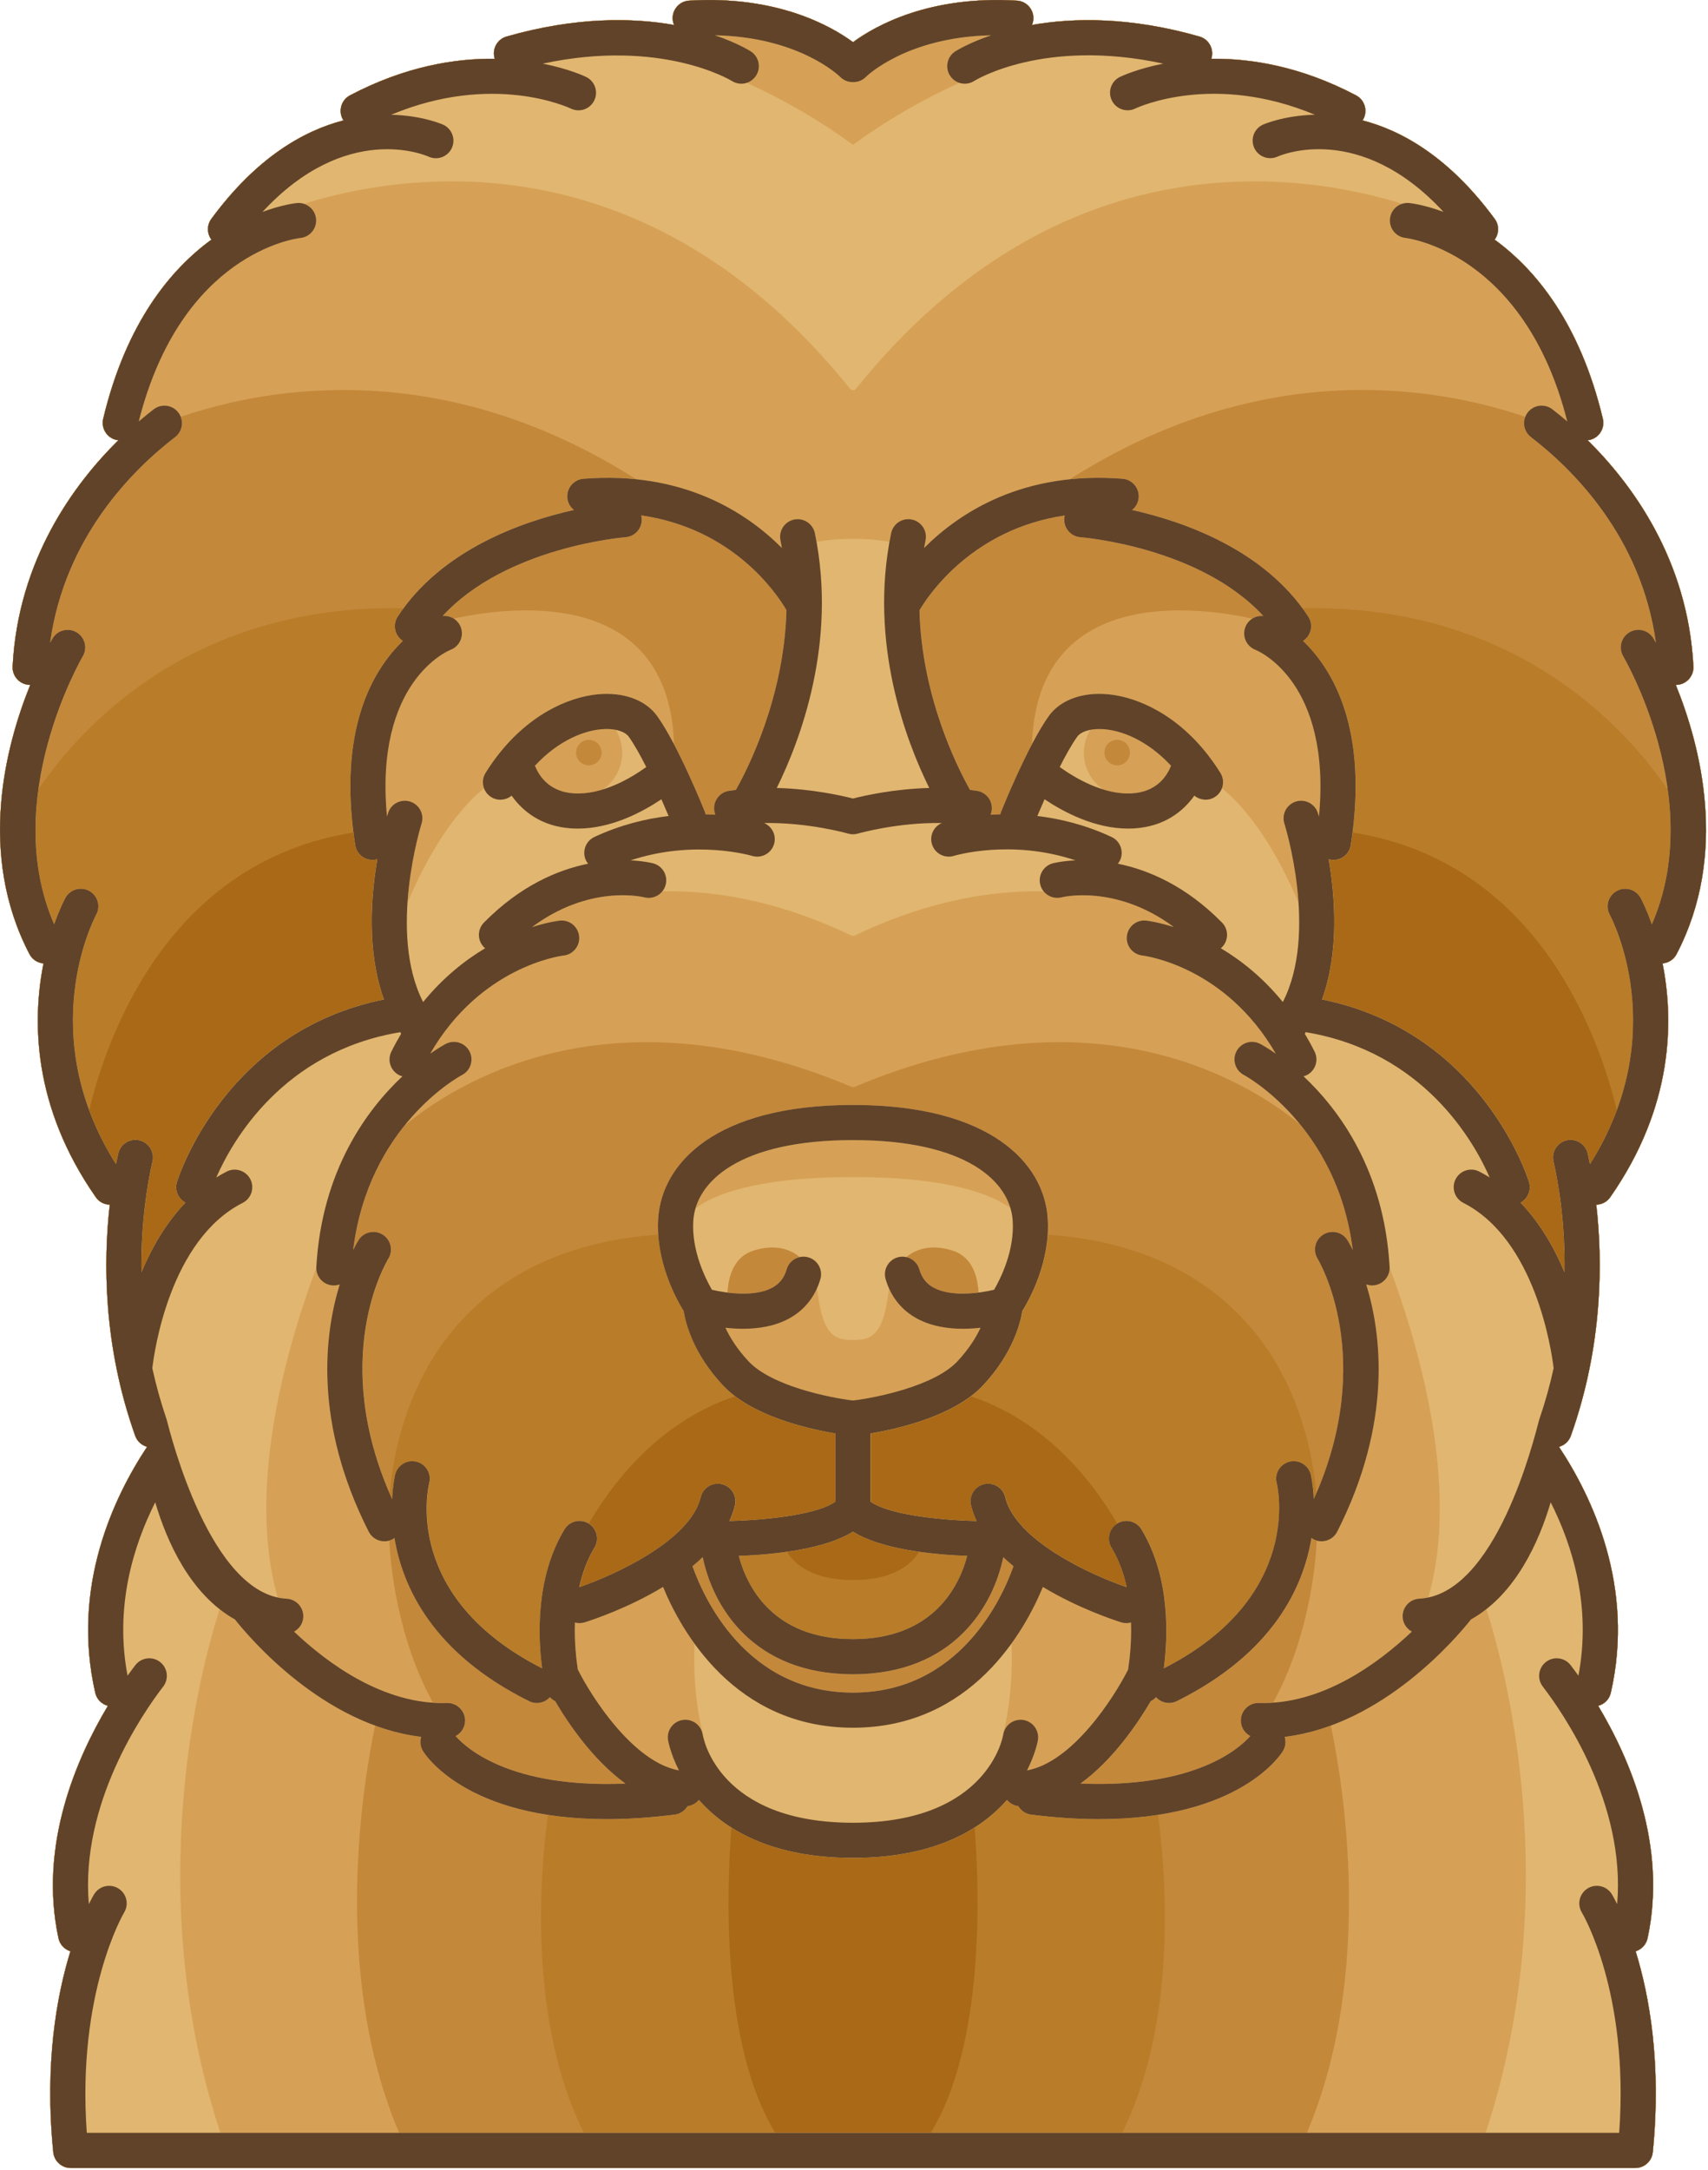
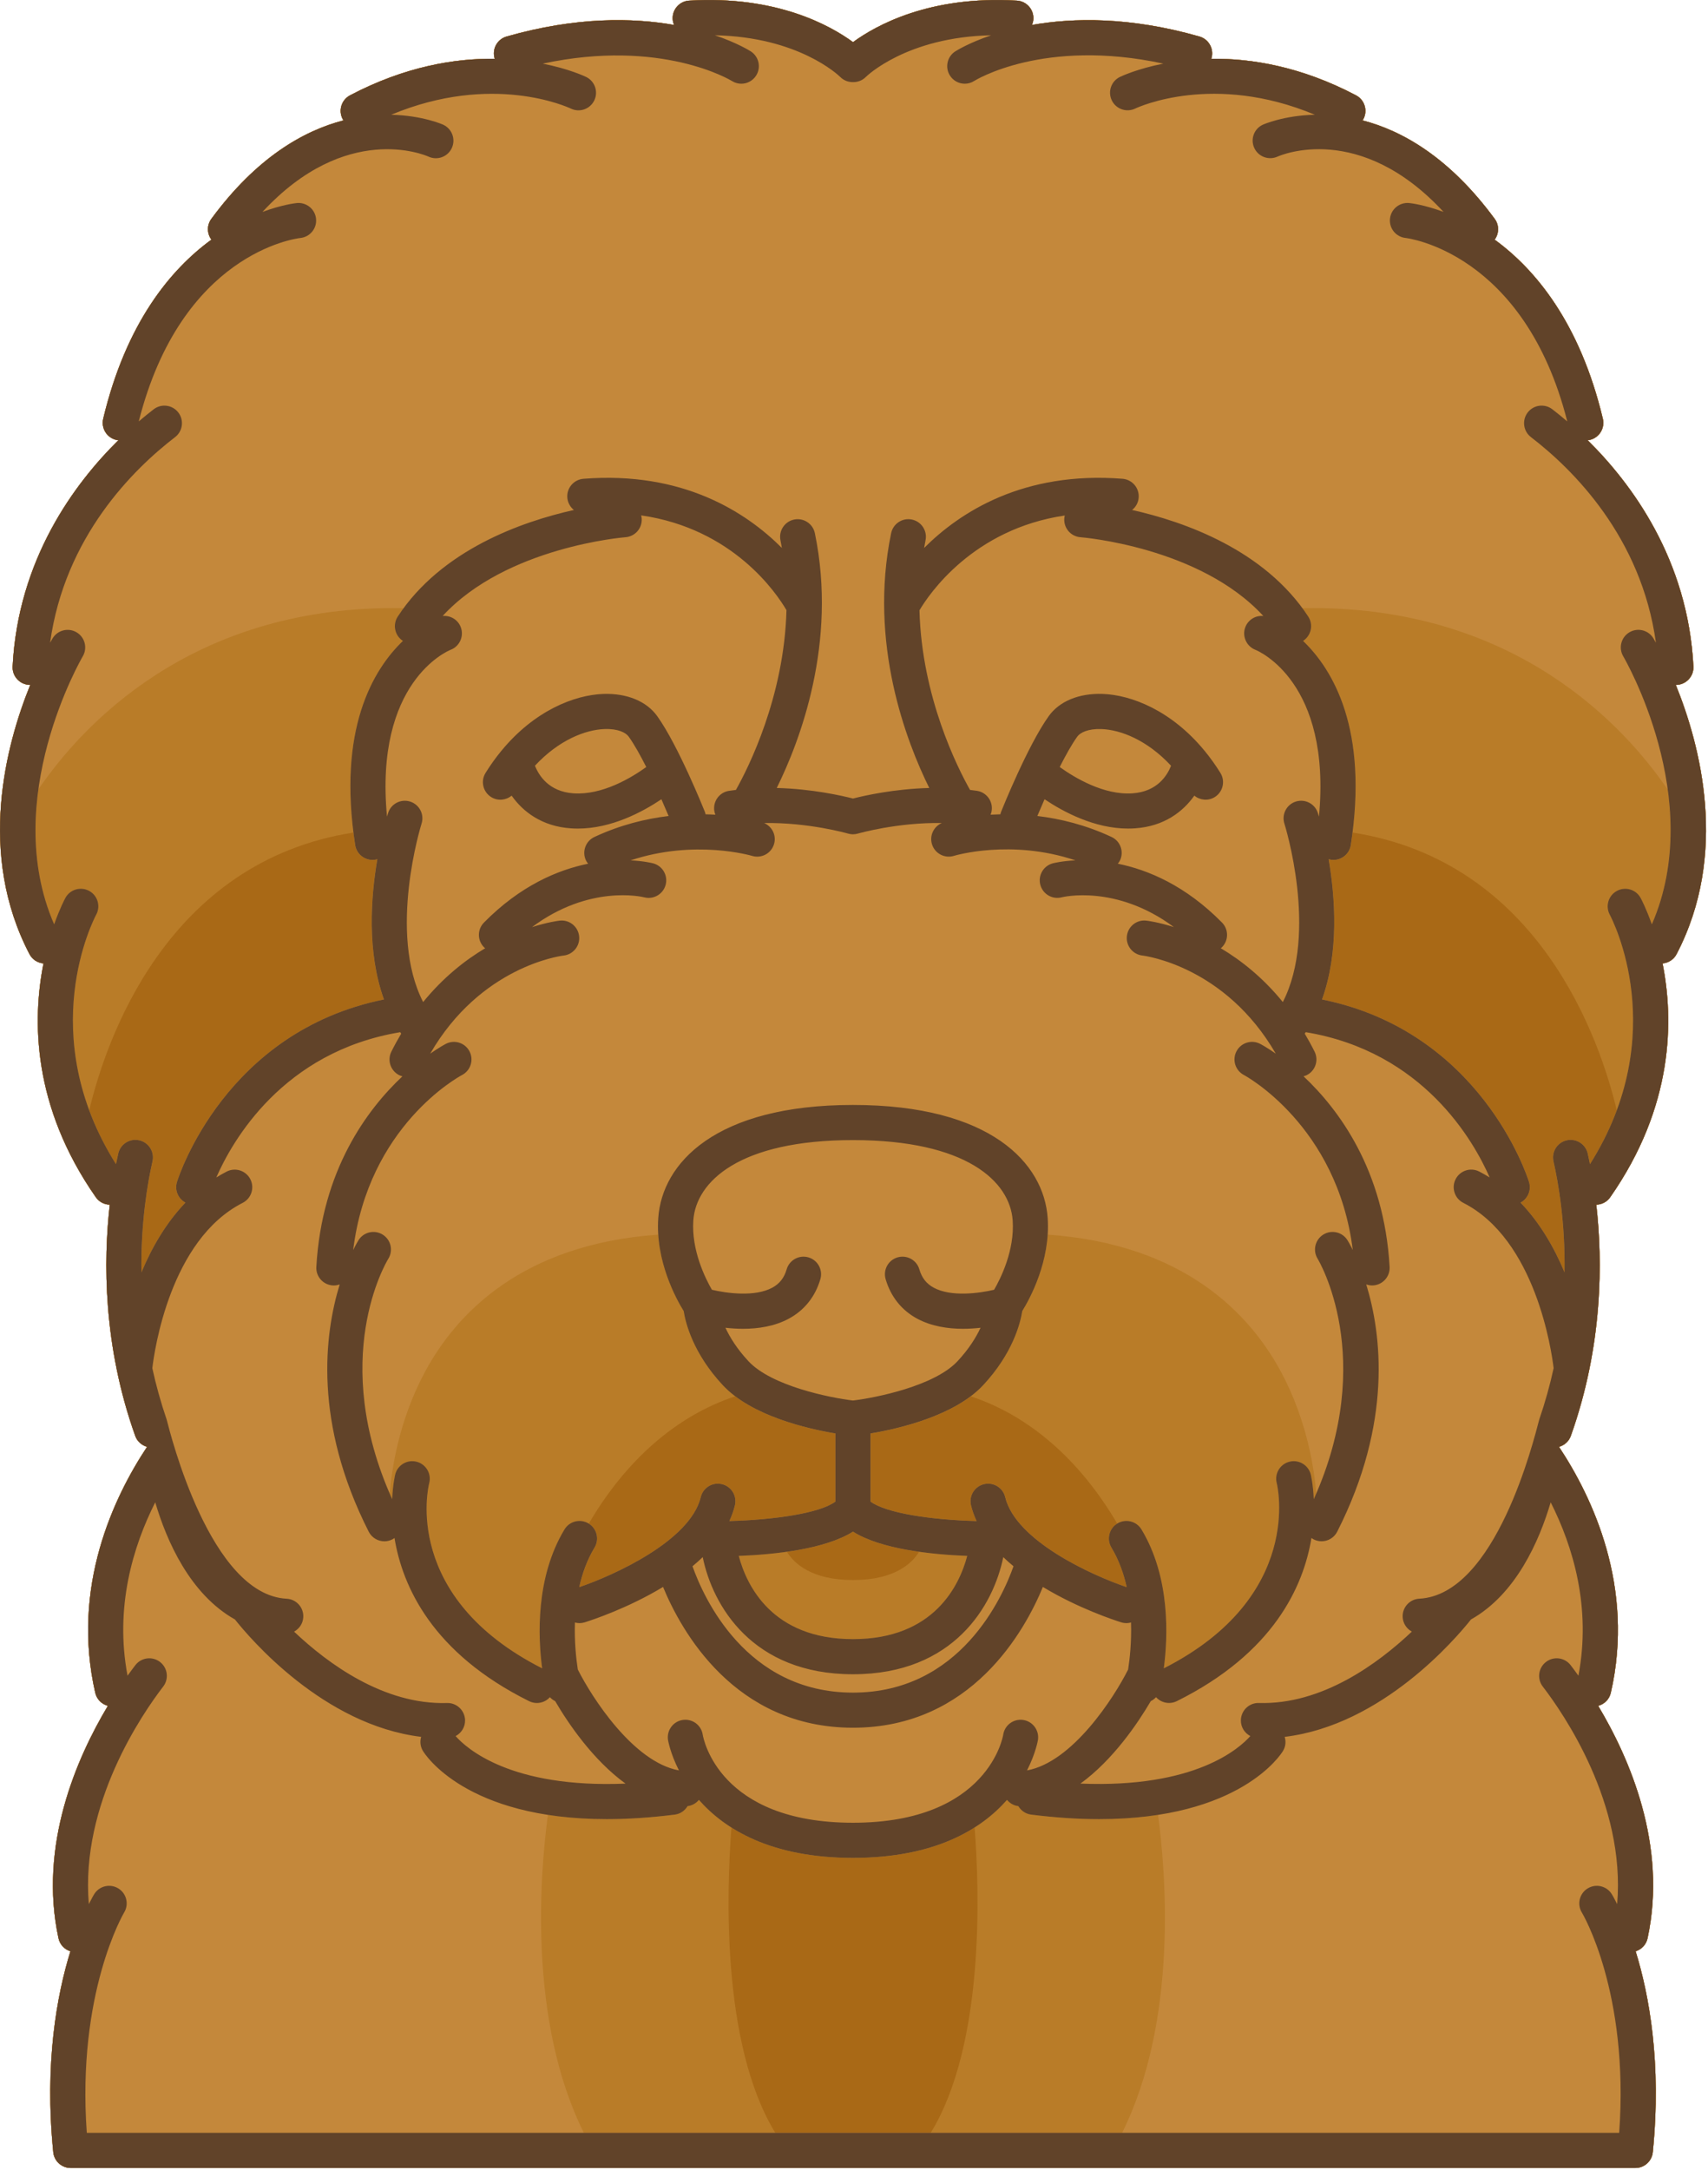
<svg xmlns="http://www.w3.org/2000/svg" style="fill-rule:evenodd;clip-rule:evenodd;stroke-linejoin:round;stroke-miterlimit:2;" xml:space="preserve" version="1.1" viewBox="0 0 126 160" height="100%" width="100%">
  <g transform="matrix(1,0,0,1,-235.074,-217.704)">
    <g>
      <g transform="matrix(1,0,0,1,-205.149,-109.627)">
        <path style="fill:rgb(169,105,22);fill-rule:nonzero;" d="M563.85,377.838L563.855,377.838C563.877,377.838 563.899,377.838 563.921,377.836C564.636,377.8 565.184,377.191 565.149,376.477C564.748,368.584 560.596,362.997 557.343,359.791C557.399,359.784 557.453,359.784 557.508,359.771C558.203,359.605 558.633,358.906 558.468,358.209C556.775,351.127 553.485,347.19 550.486,345.004C550.812,344.56 550.835,343.941 550.491,343.473C547.159,338.945 543.679,336.968 540.734,336.207C540.755,336.174 540.783,336.148 540.801,336.111C541.136,335.479 540.891,334.695 540.259,334.362C536.198,332.224 532.51,331.632 529.579,331.665C529.584,331.651 529.592,331.639 529.596,331.625C529.792,330.937 529.395,330.221 528.707,330.023C523.557,328.552 519.382,328.637 516.351,329.171C516.408,329.039 516.446,328.898 516.455,328.747C516.499,328.032 515.954,327.418 515.241,327.376C508.783,326.989 504.81,329.223 503.151,330.439C501.493,329.222 497.521,326.987 491.062,327.376C490.348,327.418 489.803,328.032 489.847,328.747C489.856,328.897 489.895,329.039 489.951,329.171C486.92,328.637 482.746,328.552 477.596,330.023C476.908,330.22 476.51,330.936 476.706,331.625C476.71,331.639 476.718,331.651 476.723,331.665C473.793,331.632 470.104,332.225 466.043,334.362C465.411,334.695 465.167,335.479 465.501,336.111C465.52,336.148 465.547,336.174 465.568,336.207C462.623,336.968 459.143,338.944 455.811,343.473C455.468,343.941 455.49,344.56 455.816,345.004C452.818,347.191 449.528,351.127 447.836,358.209C447.669,358.905 448.099,359.605 448.795,359.771C448.85,359.784 448.903,359.784 448.959,359.791C445.707,362.996 441.555,368.584 441.153,376.477C441.117,377.192 441.666,377.8 442.382,377.836C442.404,377.838 442.427,377.838 442.449,377.838L442.453,377.838C440.653,382.268 438.521,390.279 442.4,397.696C442.611,398.1 443.007,398.338 443.43,398.377C442.601,402.532 442.596,408.898 447.293,415.62C447.537,415.969 447.923,416.158 448.318,416.168C447.847,420.315 447.818,426.542 450.195,433.212C450.342,433.625 450.678,433.913 451.07,434.024C448.626,437.708 445.454,444.336 447.249,452.163C447.36,452.649 447.73,453.003 448.181,453.122C445.874,456.972 443.057,463.408 444.536,470.263C444.638,470.735 444.986,471.088 445.416,471.224C444.419,474.446 443.492,479.45 444.151,486.037C444.217,486.699 444.774,487.203 445.439,487.203L560.861,487.203C561.527,487.203 562.084,486.699 562.151,486.037C562.808,479.449 561.88,474.445 560.884,471.224C561.314,471.088 561.662,470.735 561.765,470.263C563.245,463.409 560.427,456.972 558.12,453.122C558.569,453.003 558.941,452.649 559.053,452.163C560.846,444.336 557.674,437.708 555.23,434.024C555.623,433.914 555.958,433.626 556.105,433.212C558.482,426.542 558.455,420.315 557.982,416.168C558.378,416.158 558.765,415.969 559.007,415.62C563.705,408.898 563.699,402.532 562.87,398.377C563.294,398.338 563.69,398.101 563.9,397.696C567.781,390.279 565.648,382.268 563.85,377.838Z" />
      </g>
      <g transform="matrix(1,0,0,1,0.001,-109.627)">
        <path style="fill:rgb(185,124,40);fill-rule:nonzero;" d="M358.699,377.838L358.704,377.838C358.726,377.838 358.748,377.838 358.77,377.836C359.485,377.8 360.034,377.191 359.999,376.477C359.597,368.584 355.446,362.997 352.193,359.791C352.248,359.784 352.303,359.784 352.359,359.771C353.054,359.605 353.484,358.906 353.318,358.209C351.625,351.127 348.335,347.19 345.336,345.004C345.663,344.56 345.686,343.941 345.341,343.473C342.009,338.945 338.529,336.968 335.584,336.207C335.605,336.174 335.633,336.148 335.651,336.111C335.985,335.479 335.741,334.695 335.109,334.362C331.048,332.224 327.359,331.632 324.429,331.665C324.434,331.651 324.442,331.639 324.446,331.625C324.642,330.937 324.244,330.221 323.557,330.023C318.407,328.552 314.232,328.637 311.201,329.171C311.257,329.039 311.296,328.898 311.305,328.747C311.348,328.032 310.804,327.418 310.09,327.376C303.633,326.989 299.66,329.223 298.001,330.439C296.343,329.222 292.372,326.987 285.912,327.376C285.198,327.418 284.654,328.032 284.698,328.747C284.707,328.897 284.745,329.039 284.802,329.171C281.771,328.637 277.597,328.552 272.446,330.023C271.758,330.22 271.361,330.936 271.557,331.625C271.561,331.639 271.569,331.651 271.574,331.665C268.644,331.632 264.955,332.225 260.894,334.362C260.262,334.695 260.018,335.479 260.352,336.111C260.371,336.148 260.398,336.174 260.419,336.207C257.474,336.968 253.994,338.944 250.663,343.473C250.32,343.941 250.341,344.56 250.668,345.004C247.669,347.191 244.38,351.127 242.686,358.209C242.52,358.905 242.949,359.605 243.645,359.771C243.7,359.784 243.755,359.784 243.809,359.791C240.558,362.996 236.406,368.584 236.004,376.477C235.968,377.192 236.518,377.8 237.233,377.836C237.255,377.838 237.277,377.838 237.3,377.838L237.304,377.838C235.505,382.268 233.372,390.279 237.251,397.696C237.463,398.1 237.859,398.338 238.282,398.377C237.453,402.532 237.448,408.898 242.144,415.62C242.388,415.969 242.774,416.158 243.17,416.168C242.699,420.315 242.67,426.542 245.047,433.212C245.195,433.625 245.53,433.913 245.922,434.024C243.478,437.708 240.305,444.336 242.1,452.163C242.211,452.649 242.583,453.003 243.032,453.122C240.725,456.972 237.908,463.408 239.388,470.263C239.49,470.735 239.838,471.088 240.267,471.224C239.27,474.446 238.343,479.45 239.002,486.037C239.068,486.699 239.626,487.203 240.291,487.203L355.711,487.203C356.378,487.203 356.933,486.699 357.001,486.037C357.658,479.449 356.73,474.445 355.735,471.224C356.165,471.088 356.513,470.735 356.615,470.263C358.095,463.409 355.278,456.972 352.97,453.122C353.42,453.003 353.791,452.649 353.903,452.163C355.696,444.336 352.525,437.708 350.08,434.024C350.472,433.914 350.808,433.626 350.955,433.212C353.331,426.542 353.304,420.315 352.832,416.168C353.228,416.158 353.615,415.969 353.857,415.62C358.555,408.898 358.549,402.532 357.72,398.377C358.143,398.338 358.54,398.101 358.751,397.696C362.63,390.279 360.498,382.268 358.699,377.838ZM306.711,438.341C306.808,438.742 306.95,439.127 307.122,439.499C303.773,439.413 300.424,438.913 299.296,438.061L299.296,433.039C301.084,432.74 304.447,431.983 306.685,430.298C311.005,431.729 314.736,434.986 317.492,439.687C316.892,440.06 316.7,440.848 317.066,441.456C317.617,442.368 317.972,443.371 318.195,444.376C315.652,443.512 310.012,440.977 309.228,437.734C309.061,437.038 308.359,436.612 307.665,436.78C306.97,436.946 306.543,437.647 306.711,438.341ZM288.335,436.778C287.639,436.608 286.939,437.036 286.771,437.732C285.988,440.965 280.349,443.504 277.804,444.374C278.027,443.368 278.383,442.365 278.933,441.454C279.3,440.847 279.107,440.058 278.507,439.685C281.263,434.985 284.994,431.727 289.315,430.296C291.552,431.982 294.916,432.738 296.704,433.037L296.704,438.059C295.576,438.911 292.227,439.409 288.879,439.497C289.05,439.125 289.192,438.741 289.289,438.34C289.457,437.647 289.03,436.946 288.335,436.778ZM298,443.846C294.906,443.846 293.63,442.591 293.124,441.762C294.962,441.5 296.774,441.051 298,440.279C299.226,441.051 301.038,441.501 302.876,441.762C302.37,442.591 301.094,443.846 298,443.846ZM248.753,416.016C247.297,417.538 246.251,419.375 245.506,421.16C245.454,417.472 245.966,414.541 246.322,412.972C246.481,412.275 246.044,411.58 245.346,411.421C244.647,411.263 243.953,411.7 243.795,412.399C243.742,412.63 243.686,412.894 243.629,413.181C242.775,411.824 242.135,410.492 241.656,409.202C242.896,404.003 247.365,390.878 261.153,388.724C261.191,389.03 261.224,389.33 261.273,389.648C261.372,390.289 261.924,390.746 262.551,390.746C262.617,390.746 262.684,390.74 262.751,390.73C262.805,390.721 262.856,390.706 262.908,390.69C262.427,393.482 262.129,397.524 263.395,401.037C251.727,403.397 248.274,414.02 248.128,414.494C247.942,415.095 248.218,415.729 248.753,416.016ZM303.733,484.612L292.268,484.612C288.27,478.086 288.673,466.686 289.033,462.093C291.053,463.374 293.923,464.334 298.001,464.334C302.079,464.334 304.949,463.374 306.97,462.093C307.329,466.686 307.732,478.084 303.733,484.612ZM352.369,413.181C352.313,412.894 352.255,412.63 352.202,412.399C352.044,411.701 351.35,411.263 350.652,411.421C349.956,411.58 349.518,412.275 349.677,412.972C350.032,414.54 350.546,417.471 350.493,421.16C349.748,419.377 348.703,417.539 347.247,416.018C347.783,415.73 348.057,415.094 347.869,414.494C347.723,414.02 344.27,403.397 332.602,401.037C333.868,397.524 333.57,393.482 333.089,390.69C333.14,390.706 333.192,390.721 333.246,390.73C333.313,390.74 333.38,390.746 333.446,390.746C334.073,390.746 334.626,390.289 334.724,389.648C334.773,389.331 334.807,389.03 334.845,388.724C348.627,390.87 353.101,404.002 354.341,409.202C353.863,410.492 353.225,411.824 352.369,413.181Z" />
      </g>
      <g transform="matrix(1,0,0,1,205.15,-109.627)">
        <path style="fill:rgb(196,136,59);fill-rule:nonzero;" d="M153.548,377.838L153.553,377.838C153.575,377.838 153.597,377.838 153.619,377.836C154.334,377.8 154.882,377.191 154.848,376.477C154.446,368.584 150.295,362.997 147.042,359.791C147.097,359.784 147.152,359.784 147.208,359.771C147.903,359.605 148.332,358.906 148.167,358.209C146.474,351.127 143.184,347.19 140.185,345.004C140.512,344.56 140.535,343.941 140.19,343.473C136.859,338.945 133.379,336.968 130.434,336.207C130.455,336.174 130.483,336.148 130.502,336.111C130.836,335.479 130.592,334.695 129.96,334.362C125.9,332.224 122.211,331.632 119.281,331.665C119.285,331.651 119.293,331.639 119.298,331.625C119.494,330.937 119.096,330.221 118.408,330.023C113.258,328.552 109.084,328.637 106.053,329.171C106.109,329.039 106.148,328.898 106.157,328.747C106.2,328.032 105.656,327.418 104.942,327.376C98.485,326.989 94.512,329.223 92.853,330.439C91.195,329.222 87.223,326.987 80.764,327.376C80.05,327.418 79.506,328.032 79.549,328.747C79.558,328.897 79.597,329.039 79.653,329.171C76.622,328.637 72.448,328.552 67.298,330.023C66.61,330.22 66.212,330.936 66.408,331.625C66.412,331.639 66.42,331.651 66.424,331.665C63.494,331.632 59.805,332.225 55.745,334.362C55.113,334.695 54.869,335.479 55.203,336.111C55.222,336.148 55.25,336.174 55.271,336.207C52.326,336.968 48.846,338.944 45.515,343.473C45.171,343.941 45.193,344.56 45.52,345.004C42.521,347.191 39.231,351.127 37.538,358.209C37.372,358.905 37.801,359.605 38.497,359.771C38.552,359.784 38.606,359.784 38.661,359.791C35.41,362.996 31.258,368.584 30.856,376.477C30.82,377.192 31.37,377.8 32.085,377.836C32.107,377.838 32.129,377.838 32.152,377.838L32.156,377.838C30.357,382.268 28.224,390.279 32.103,397.696C32.315,398.1 32.711,398.338 33.134,398.377C32.305,402.532 32.3,408.898 36.996,415.62C37.24,415.969 37.626,416.158 38.022,416.168C37.551,420.315 37.522,426.542 39.899,433.212C40.046,433.625 40.382,433.913 40.774,434.024C38.33,437.708 35.157,444.336 36.952,452.163C37.063,452.649 37.435,453.003 37.884,453.122C35.577,456.972 32.76,463.408 34.24,470.263C34.342,470.735 34.69,471.088 35.119,471.224C34.122,474.446 33.195,479.45 33.854,486.037C33.92,486.699 34.478,487.203 35.143,487.203L150.564,487.203C151.23,487.203 151.786,486.699 151.854,486.037C152.512,479.449 151.583,474.445 150.588,471.224C151.017,471.088 151.365,470.735 151.468,470.263C152.948,463.409 150.131,456.972 147.823,453.122C148.272,453.003 148.644,452.649 148.756,452.163C150.549,444.336 147.378,437.708 144.933,434.024C145.325,433.914 145.661,433.626 145.808,433.212C148.184,426.542 148.157,420.315 147.685,416.168C148.081,416.158 148.467,415.969 148.71,415.62C153.408,408.898 153.402,402.532 152.573,398.377C152.996,398.338 153.393,398.101 153.603,397.696C157.479,390.279 155.347,382.268 153.548,377.838ZM127.025,437.465C126.964,437.605 126.909,437.742 126.845,437.883C126.796,436.765 126.624,436.071 126.617,436.045C126.434,435.354 125.724,434.941 125.034,435.123C124.342,435.306 123.93,436.016 124.113,436.707C124.134,436.791 126.185,445.074 115.781,450.357C116.086,448.057 116.278,443.668 114.134,440.115C113.764,439.503 112.967,439.304 112.355,439.676C111.743,440.045 111.546,440.842 111.916,441.454C112.467,442.366 112.822,443.369 113.045,444.374C110.503,443.51 104.863,440.975 104.078,437.732C103.911,437.036 103.209,436.61 102.515,436.778C101.819,436.946 101.392,437.647 101.56,438.341C101.657,438.742 101.799,439.127 101.971,439.499C98.623,439.413 95.274,438.913 94.145,438.061L94.145,433.039C96.199,432.696 100.333,431.751 102.452,429.481C104.645,427.131 105.201,424.896 105.339,424.014C105.817,423.243 107.044,421.024 107.214,418.374C117.272,419.083 122.125,424.203 124.437,428.516C126.365,432.114 126.884,435.722 127.025,437.465ZM92.849,440.278C94.894,441.566 98.569,441.962 101.276,442.067C100.7,444.236 98.83,448.203 92.85,448.203C86.87,448.203 84.999,444.236 84.423,442.067C87.13,441.962 90.804,441.566 92.849,440.278ZM78.485,418.374C78.655,421.023 79.883,423.243 80.359,424.014C80.498,424.896 81.053,427.131 83.247,429.481C85.365,431.751 89.499,432.696 91.554,433.039L91.554,438.061C90.426,438.913 87.077,439.411 83.729,439.499C83.9,439.127 84.042,438.743 84.138,438.342C84.306,437.649 83.88,436.947 83.184,436.779C82.488,436.609 81.788,437.037 81.621,437.733C80.838,440.966 75.198,443.505 72.654,444.375C72.876,443.369 73.232,442.366 73.783,441.455C74.153,440.843 73.956,440.046 73.344,439.677C72.731,439.306 71.935,439.504 71.565,440.116C69.421,443.669 69.613,448.058 69.918,450.358C59.599,445.12 61.498,437.057 61.587,436.703C61.767,436.013 61.356,435.307 60.665,435.124C59.975,434.942 59.265,435.353 59.082,436.046C59.075,436.072 58.903,436.767 58.854,437.886C58.79,437.743 58.734,437.606 58.674,437.466C58.814,435.728 59.33,432.129 61.254,428.533C63.564,424.212 68.417,419.083 78.485,418.374ZM43.603,416.016C42.146,417.538 41.101,419.375 40.356,421.16C40.304,417.472 40.816,414.541 41.172,412.972C41.33,412.275 40.893,411.58 40.196,411.421C39.498,411.263 38.804,411.7 38.646,412.399C38.593,412.63 38.537,412.894 38.48,413.181C32.447,403.603 36.82,395.16 37.022,394.782C37.361,394.154 37.127,393.368 36.5,393.028C35.871,392.686 35.085,392.922 34.744,393.55C34.687,393.654 34.323,394.349 33.918,395.494C32.46,392.147 32.331,388.647 32.758,385.537C35.954,380.86 43.916,372.171 58.967,372.171C59.21,372.171 59.458,372.176 59.704,372.181C59.555,372.384 59.404,372.584 59.265,372.797C58.873,373.396 59.04,374.196 59.638,374.59C59.641,374.591 59.644,374.592 59.646,374.595C57.43,376.721 54.805,381.123 56.125,389.648C56.224,390.289 56.775,390.746 57.403,390.746C57.469,390.746 57.536,390.74 57.603,390.73C57.658,390.721 57.708,390.706 57.76,390.69C57.279,393.482 56.981,397.524 58.247,401.037C46.579,403.397 43.126,414.02 42.979,414.494C42.791,415.095 43.066,415.729 43.603,416.016ZM112.701,484.612L72.996,484.612C68.855,476.299 69.769,465.407 70.344,461.165C71.624,461.361 73.066,461.478 74.688,461.478C76.199,461.478 77.867,461.377 79.702,461.146C80.113,461.094 80.45,460.851 80.648,460.521C80.983,460.48 81.279,460.311 81.484,460.058C83.374,462.208 86.776,464.334 92.849,464.334C98.922,464.334 102.324,462.208 104.213,460.058C104.419,460.311 104.714,460.48 105.049,460.521C105.246,460.851 105.584,461.094 105.995,461.146C107.832,461.377 109.498,461.478 111.009,461.478C112.631,461.478 114.073,461.361 115.353,461.165C115.928,465.407 116.842,476.299 112.701,484.612ZM151.781,395.495C151.377,394.349 151.011,393.654 150.955,393.55C150.616,392.921 149.832,392.689 149.203,393.028C148.575,393.366 148.339,394.151 148.675,394.781C148.872,395.148 153.258,403.596 147.219,413.181C147.162,412.894 147.105,412.63 147.052,412.399C146.894,411.701 146.2,411.263 145.502,411.421C144.806,411.58 144.368,412.275 144.526,412.972C144.882,414.54 145.395,417.471 145.342,421.16C144.597,419.377 143.553,417.539 142.096,416.018C142.632,415.73 142.907,415.094 142.719,414.494C142.573,414.02 139.12,403.397 127.451,401.037C128.717,397.524 128.419,393.482 127.938,390.69C127.99,390.706 128.041,390.721 128.095,390.73C128.162,390.74 128.229,390.746 128.295,390.746C128.923,390.746 129.475,390.289 129.573,389.648C130.893,381.124 128.268,376.721 126.052,374.595C126.054,374.592 126.057,374.591 126.06,374.59C126.658,374.196 126.825,373.396 126.434,372.797C126.294,372.584 126.143,372.384 125.994,372.181C126.241,372.176 126.489,372.171 126.732,372.171C141.794,372.171 149.761,380.883 152.952,385.556C153.375,388.658 153.24,392.149 151.781,395.495Z" />
      </g>
      <g transform="matrix(1,0,0,1,-205.149,109.627)">
-         <path style="fill:rgb(214,161,86);fill-rule:nonzero;" d="M563.85,158.583L563.855,158.583C563.877,158.583 563.899,158.583 563.921,158.582C564.636,158.545 565.184,157.936 565.149,157.222C564.748,149.329 560.596,143.742 557.343,140.536C557.399,140.53 557.453,140.53 557.508,140.517C558.203,140.35 558.633,139.652 558.468,138.955C556.775,131.873 553.485,127.936 550.486,125.75C550.812,125.305 550.835,124.686 550.491,124.219C547.159,119.69 543.679,117.714 540.734,116.953C540.755,116.92 540.783,116.893 540.801,116.858C541.136,116.225 540.891,115.442 540.259,115.108C536.198,112.971 532.51,112.377 529.579,112.412C529.584,112.398 529.592,112.386 529.596,112.371C529.792,111.683 529.395,110.966 528.707,110.77C523.557,109.298 519.382,109.384 516.351,109.918C516.408,109.786 516.446,109.644 516.455,109.493C516.499,108.779 515.954,108.165 515.241,108.122C508.783,107.735 504.81,109.969 503.151,111.186C501.493,109.969 497.521,107.735 491.062,108.122C490.348,108.165 489.803,108.779 489.847,109.493C489.856,109.644 489.895,109.785 489.951,109.918C486.92,109.383 482.746,109.298 477.596,110.77C476.908,110.966 476.51,111.683 476.706,112.371C476.71,112.386 476.718,112.398 476.723,112.412C473.793,112.377 470.104,112.971 466.043,115.108C465.411,115.442 465.167,116.225 465.501,116.858C465.52,116.894 465.547,116.92 465.568,116.953C462.623,117.714 459.143,119.69 455.811,124.219C455.468,124.686 455.49,125.305 455.816,125.75C452.818,127.936 449.528,131.873 447.836,138.955C447.669,139.651 448.099,140.35 448.795,140.517C448.85,140.53 448.903,140.53 448.959,140.536C445.707,143.742 441.555,149.329 441.153,157.222C441.117,157.936 441.666,158.545 442.382,158.582C442.404,158.583 442.427,158.583 442.449,158.583L442.453,158.583C440.653,163.013 438.521,171.024 442.4,178.443C442.611,178.847 443.007,179.083 443.43,179.122C442.601,183.277 442.596,189.644 447.293,196.365C447.537,196.714 447.923,196.903 448.318,196.914C447.847,201.06 447.818,207.288 450.195,213.958C450.342,214.37 450.678,214.66 451.07,214.769C448.626,218.454 445.454,225.081 447.249,232.909C447.36,233.394 447.73,233.749 448.181,233.868C445.874,237.717 443.057,244.154 444.536,251.008C444.638,251.48 444.986,251.833 445.416,251.968C444.419,255.19 443.492,260.196 444.151,266.782C444.217,267.445 444.774,267.949 445.439,267.949L560.861,267.949C561.527,267.949 562.084,267.445 562.151,266.782C562.808,260.195 561.88,255.19 560.884,251.968C561.314,251.833 561.662,251.48 561.765,251.008C563.245,244.154 560.427,237.716 558.12,233.868C558.569,233.749 558.941,233.394 559.053,232.909C560.846,225.081 557.674,218.454 555.23,214.769C555.623,214.66 555.958,214.371 556.105,213.958C558.482,207.288 558.455,201.06 557.982,196.914C558.378,196.903 558.765,196.714 559.007,196.365C563.705,189.644 563.699,183.277 562.87,179.122C563.294,179.082 563.69,178.847 563.9,178.443C567.781,171.024 565.648,163.013 563.85,158.583ZM533.098,233.66C532.382,233.637 531.787,234.203 531.766,234.918C531.752,235.43 532.037,235.875 532.462,236.098C531.672,236.997 528.41,239.952 519.931,239.603C522.344,237.853 524.164,235.151 525.119,233.522C525.265,233.451 525.397,233.353 525.508,233.231C525.755,233.504 526.105,233.659 526.468,233.659C526.66,233.659 526.858,233.615 527.043,233.523C534.17,229.984 536.386,225.076 536.972,221.491C537.025,221.527 537.075,221.564 537.134,221.594C537.207,221.633 537.285,221.656 537.362,221.678C537.281,223.378 536.81,228.801 534.141,233.633C533.795,233.656 533.448,233.669 533.098,233.66ZM473.203,233.66C472.852,233.671 472.506,233.658 472.161,233.633C469.493,228.804 469.022,223.378 468.939,221.678C469.015,221.656 469.093,221.633 469.167,221.594C469.227,221.565 469.277,221.528 469.329,221.491C469.915,225.076 472.131,229.984 479.259,233.523C479.444,233.615 479.641,233.659 479.833,233.659C480.196,233.659 480.547,233.505 480.794,233.231C480.903,233.352 481.035,233.449 481.182,233.521C482.136,235.15 483.958,237.852 486.37,239.603C477.894,239.954 474.631,236.999 473.838,236.098C474.263,235.876 474.549,235.43 474.535,234.918C474.514,234.203 473.915,233.636 473.203,233.66ZM491.311,223.575C491.571,223.359 491.824,223.136 492.065,222.903C492.787,226.453 495.704,231.54 503.151,231.54C510.599,231.54 513.515,226.453 514.238,222.903C514.478,223.136 514.731,223.36 514.991,223.576C514.192,225.837 511.066,232.895 503.151,232.895C495.235,232.894 492.109,225.836 491.311,223.575ZM509.109,203.036C508.568,202.744 508.229,202.312 508.045,201.679C507.906,201.206 507.521,200.878 507.069,200.781C507.179,200.689 507.296,200.603 507.418,200.527C508.279,199.991 509.398,199.92 510.57,200.321C512.014,200.818 512.358,202.328 512.414,203.389C511.336,203.525 510.023,203.529 509.109,203.036ZM495.73,200.321C496.901,199.918 498.02,199.991 498.882,200.527C499.004,200.603 499.119,200.689 499.23,200.78C498.78,200.877 498.394,201.205 498.255,201.678C498.07,202.312 497.732,202.743 497.191,203.035C496.276,203.528 494.964,203.524 493.886,203.388C493.942,202.328 494.286,200.817 495.73,200.321ZM503.15,221.023C505.195,222.312 508.87,222.707 511.577,222.813C511.001,224.982 509.131,228.949 503.15,228.949C497.17,228.949 495.299,224.982 494.723,222.813C497.431,222.708 501.105,222.312 503.15,221.023ZM539.63,199.533C539.252,198.926 538.453,198.741 537.846,199.119C537.239,199.497 537.054,200.296 537.432,200.904C537.478,200.978 541.838,208.202 537.147,218.629C537.098,217.51 536.926,216.816 536.918,216.79C536.735,216.099 536.025,215.687 535.336,215.87C534.643,216.053 534.232,216.762 534.414,217.453C534.436,217.536 536.486,225.82 526.082,231.104C526.388,228.804 526.579,224.414 524.436,220.861C524.065,220.248 523.269,220.051 522.657,220.422C522.045,220.791 521.848,221.588 522.218,222.2C522.769,223.113 523.124,224.115 523.347,225.119C520.804,224.256 515.164,221.72 514.381,218.478C514.213,217.782 513.512,217.355 512.817,217.524C512.123,217.691 511.695,218.392 511.863,219.087C511.96,219.487 512.102,219.872 512.274,220.245C508.925,220.158 505.576,219.659 504.448,218.807L504.448,213.784C506.502,213.441 510.636,212.495 512.755,210.227C514.947,207.876 515.504,205.642 515.643,204.759C516.192,203.872 517.739,201.064 517.516,197.888C517.233,193.862 513.311,189.559 503.153,189.559C492.995,189.559 489.073,193.861 488.79,197.888C488.567,201.064 490.115,203.872 490.663,204.759C490.803,205.642 491.358,207.876 493.551,210.227C495.669,212.496 499.804,213.441 501.858,213.784L501.858,218.807C500.73,219.658 497.381,220.156 494.034,220.244C494.205,219.872 494.347,219.487 494.443,219.087C494.611,218.392 494.183,217.691 493.489,217.524C492.793,217.354 492.093,217.782 491.925,218.478C491.143,221.711 485.503,224.251 482.959,225.119C483.182,224.114 483.537,223.112 484.088,222.2C484.457,221.588 484.261,220.791 483.649,220.422C483.036,220.051 482.241,220.249 481.87,220.861C479.726,224.414 479.918,228.803 480.224,231.104C469.906,225.865 471.803,217.803 471.894,217.448C472.073,216.759 471.662,216.052 470.971,215.87C470.28,215.688 469.571,216.099 469.388,216.79C469.38,216.817 469.209,217.511 469.16,218.63C464.498,208.293 468.679,201.222 468.877,200.901C469.252,200.294 469.065,199.497 468.46,199.12C467.853,198.741 467.054,198.927 466.676,199.534C466.641,199.59 466.49,199.839 466.283,200.258C466.789,196.138 468.416,193.143 470.075,191.078C473.65,188.095 485.064,180.642 503.063,188.231C503.067,188.232 503.071,188.232 503.076,188.234C503.089,188.239 503.101,188.24 503.114,188.243C503.128,188.245 503.141,188.248 503.155,188.248C503.169,188.248 503.18,188.245 503.194,188.243C503.208,188.241 503.221,188.239 503.235,188.234C503.239,188.233 503.243,188.233 503.247,188.231C521.1,180.703 532.476,187.975 536.147,191.005C537.835,193.078 539.509,196.102 540.025,200.255C539.814,199.837 539.664,199.589 539.63,199.533ZM472.88,153.501C477.568,148.401 486.271,147.7 486.365,147.693C487.078,147.642 487.615,147.022 487.563,146.309C487.558,146.231 487.543,146.157 487.525,146.083C494.328,147.063 497.531,151.85 498.243,153.072C498.077,159.462 495.421,164.715 494.514,166.328C494.341,166.35 494.168,166.37 493.995,166.397C493.289,166.51 492.808,167.175 492.922,167.881C492.937,167.978 492.964,168.068 492.999,168.155C492.768,168.14 492.526,168.131 492.277,168.125C492.261,168.063 492.248,168.001 492.224,167.94C492.164,167.793 491.117,165.186 489.948,162.963C489.673,154.825 483.9,153.088 479.037,153.088C476.987,153.088 475.055,153.401 473.694,153.692C473.455,153.544 473.169,153.473 472.88,153.501ZM483.662,164.517C483.142,164.517 482.72,164.095 482.72,163.575C482.72,163.055 483.143,162.632 483.662,162.632C484.181,162.632 484.605,163.055 484.605,163.575C484.605,164.095 484.182,164.517 483.662,164.517ZM522.639,164.517C522.119,164.517 521.697,164.095 521.697,163.575C521.697,163.055 522.12,162.632 522.639,162.632C523.158,162.632 523.582,163.055 523.582,163.575C523.582,164.095 523.158,164.517 522.639,164.517ZM532.612,153.693C531.251,153.402 529.316,153.089 527.263,153.089C522.4,153.089 516.628,154.825 516.353,162.964C515.183,165.187 514.135,167.794 514.076,167.941C514.053,168.002 514.039,168.064 514.024,168.126C513.774,168.132 513.533,168.142 513.301,168.156C513.336,168.069 513.364,167.979 513.378,167.882C513.492,167.176 513.012,166.511 512.305,166.398C512.131,166.37 511.958,166.351 511.784,166.329C510.876,164.72 508.218,159.482 508.054,153.082C508.749,151.907 511.992,147.093 518.775,146.093C518.757,146.163 518.743,146.235 518.737,146.309C518.685,147.022 519.222,147.642 519.935,147.694C520.03,147.701 528.732,148.402 533.42,153.502C533.133,153.474 532.85,153.544 532.612,153.693ZM450.657,201.905C450.605,198.216 451.118,195.285 451.473,193.717C451.632,193.019 451.195,192.325 450.497,192.167C449.799,192.008 449.104,192.446 448.947,193.144C448.894,193.376 448.838,193.64 448.78,193.926C442.747,184.349 447.12,175.906 447.323,175.527C447.662,174.899 447.427,174.113 446.801,173.774C446.171,173.433 445.386,173.667 445.044,174.295C444.987,174.4 444.623,175.094 444.218,176.24C440.199,167.012 446.252,156.608 446.326,156.484C446.691,155.871 446.49,155.075 445.877,154.709C445.262,154.342 444.467,154.544 444.1,155.158C444.078,155.197 444.011,155.31 443.918,155.476C444.998,147.66 450.063,142.674 453.138,140.315C453.608,139.955 453.757,139.338 453.55,138.814C460.126,136.573 472.928,134.374 487.156,143.418C485.95,143.294 484.655,143.272 483.264,143.382C482.551,143.438 482.018,144.061 482.075,144.775C482.103,145.147 482.29,145.467 482.559,145.682C478.723,146.538 472.793,148.615 469.564,153.54C469.172,154.139 469.34,154.941 469.937,155.333C469.94,155.334 469.944,155.336 469.946,155.337C467.73,157.464 465.104,161.866 466.424,170.391C466.524,171.031 467.075,171.488 467.703,171.488C467.768,171.488 467.835,171.483 467.903,171.472C467.957,171.463 468.007,171.447 468.059,171.431C467.579,174.224 467.28,178.266 468.546,181.778C456.877,184.138 453.425,194.762 453.278,195.235C453.09,195.838 453.366,196.471 453.902,196.758C452.447,198.283 451.402,200.121 450.657,201.905ZM503.15,265.357L469.666,265.357C464.622,253.496 467.031,239.399 467.897,235.324C468.975,235.719 470.111,236.014 471.295,236.157C471.195,236.493 471.228,236.867 471.422,237.192C471.562,237.425 474.577,242.225 484.988,242.225C486.498,242.225 488.166,242.123 490.002,241.892C490.414,241.841 490.751,241.599 490.948,241.268C491.284,241.226 491.58,241.057 491.785,240.805C493.675,242.955 497.076,245.082 503.149,245.082C509.222,245.082 512.624,242.955 514.513,240.805C514.719,241.057 515.014,241.226 515.35,241.268C515.547,241.599 515.884,241.841 516.296,241.892C518.133,242.123 519.798,242.225 521.31,242.225C531.72,242.225 534.737,237.426 534.877,237.192C535.072,236.866 535.101,236.493 534.998,236.158C536.185,236.015 537.322,235.72 538.401,235.325C539.267,239.4 541.676,253.497 536.632,265.358L503.15,265.358L503.15,265.357ZM562.082,176.24C561.678,175.094 561.312,174.399 561.256,174.294C560.917,173.667 560.133,173.434 559.504,173.773C558.876,174.111 558.641,174.896 558.976,175.526C559.172,175.892 563.559,184.341 557.52,193.925C557.463,193.639 557.406,193.376 557.354,193.143C557.196,192.446 556.502,192.008 555.803,192.166C555.107,192.324 554.668,193.018 554.827,193.716C555.183,195.284 555.696,198.215 555.643,201.904C554.898,200.12 553.854,198.283 552.398,196.762C552.934,196.474 553.209,195.839 553.02,195.237C552.874,194.764 549.421,184.14 537.752,181.78C539.019,178.268 538.72,174.226 538.239,171.433C538.291,171.448 538.342,171.465 538.395,171.474C538.463,171.485 538.53,171.49 538.596,171.49C539.223,171.49 539.775,171.032 539.874,170.393C541.193,161.868 538.567,157.466 536.352,155.339C536.354,155.338 536.358,155.336 536.361,155.335C536.958,154.942 537.126,154.14 536.734,153.542C533.505,148.617 527.576,146.54 523.739,145.684C524.01,145.468 524.195,145.149 524.224,144.776C524.28,144.062 523.746,143.439 523.034,143.383C521.642,143.274 520.347,143.297 519.14,143.421C533.357,134.367 546.167,136.571 552.748,138.815C552.542,139.339 552.69,139.956 553.16,140.316C556.236,142.674 561.302,147.661 562.38,155.477C562.287,155.31 562.221,155.197 562.198,155.158C561.831,154.543 561.036,154.343 560.421,154.709C559.808,155.076 559.608,155.871 559.973,156.485C560.04,156.593 566.119,166.982 562.082,176.24Z" />
-       </g>
+         </g>
      <g transform="matrix(1,0,0,1,0.002,109.627)">
-         <path style="fill:rgb(225,182,112);fill-rule:nonzero;" d="M358.699,158.583L358.704,158.583C358.725,158.583 358.748,158.583 358.77,158.582C359.484,158.545 360.034,157.936 359.997,157.222C359.597,149.329 355.444,143.742 352.192,140.536C352.247,140.53 352.301,140.53 352.356,140.517C353.052,140.35 353.482,139.652 353.315,138.955C351.622,131.873 348.333,127.936 345.334,125.75C345.661,125.305 345.682,124.686 345.339,124.219C342.007,119.69 338.527,117.714 335.582,116.953C335.603,116.92 335.631,116.893 335.649,116.858C335.983,116.225 335.739,115.442 335.107,115.108C331.046,112.971 327.357,112.377 324.427,112.412C324.432,112.398 324.44,112.386 324.444,112.371C324.64,111.683 324.242,110.966 323.555,110.77C318.405,109.298 314.23,109.384 311.199,109.918C311.255,109.786 311.294,109.644 311.303,109.493C311.346,108.779 310.802,108.165 310.088,108.122C303.631,107.735 299.658,109.969 297.999,111.186C296.341,109.969 292.37,107.735 285.91,108.122C285.196,108.165 284.652,108.779 284.696,109.493C284.705,109.644 284.743,109.785 284.8,109.918C281.769,109.383 277.595,109.298 272.444,110.77C271.756,110.966 271.359,111.683 271.555,112.371C271.559,112.386 271.567,112.398 271.572,112.412C268.642,112.377 264.953,112.971 260.892,115.108C260.26,115.442 260.016,116.225 260.35,116.858C260.369,116.894 260.396,116.92 260.417,116.953C257.472,117.714 253.992,119.69 250.661,124.219C250.318,124.686 250.339,125.305 250.666,125.75C247.667,127.936 244.378,131.873 242.684,138.955C242.518,139.651 242.947,140.35 243.643,140.517C243.698,140.53 243.753,140.53 243.807,140.536C240.556,143.742 236.404,149.329 236.002,157.222C235.966,157.936 236.516,158.545 237.231,158.582C237.253,158.583 237.275,158.583 237.298,158.583L237.302,158.583C235.503,163.013 233.37,171.024 237.249,178.443C237.461,178.847 237.857,179.083 238.28,179.122C237.451,183.277 237.446,189.644 242.142,196.365C242.386,196.714 242.772,196.903 243.168,196.914C242.697,201.06 242.668,207.288 245.045,213.958C245.193,214.37 245.528,214.66 245.92,214.769C243.476,218.454 240.303,225.081 242.098,232.909C242.209,233.394 242.581,233.749 243.03,233.868C240.723,237.717 237.906,244.154 239.386,251.008C239.488,251.48 239.836,251.833 240.265,251.968C239.268,255.19 238.341,260.196 239,266.782C239.066,267.445 239.624,267.949 240.289,267.949L355.711,267.949C356.378,267.949 356.933,267.445 357,266.782C357.659,260.195 356.731,255.19 355.735,251.968C356.165,251.833 356.513,251.48 356.614,251.008C358.094,244.154 355.277,237.716 352.97,233.868C353.42,233.749 353.791,233.394 353.902,232.909C355.696,225.081 352.525,218.454 350.08,214.769C350.472,214.66 350.808,214.371 350.955,213.958C353.331,207.288 353.303,201.06 352.832,196.914C353.228,196.903 353.613,196.714 353.857,196.365C358.554,189.644 358.549,183.277 357.72,179.122C358.143,179.082 358.539,178.847 358.751,178.443C362.63,171.024 360.498,163.013 358.699,158.583ZM297.053,113.754C297.306,114.008 297.638,114.135 297.97,114.135C297.98,114.135 297.99,114.133 298,114.133C298.01,114.133 298.02,114.135 298.03,114.135C298.364,114.135 298.698,114.007 298.951,113.749C298.984,113.717 301.939,110.811 308.191,110.682C306.554,111.237 305.641,111.805 305.544,111.868C304.942,112.254 304.767,113.056 305.153,113.658C305.321,113.92 305.571,114.095 305.847,114.183C303.065,115.448 300.442,116.973 298,118.754C295.559,116.972 292.935,115.448 290.153,114.183C290.428,114.094 290.679,113.92 290.847,113.658C291.234,113.056 291.058,112.254 290.456,111.868C290.358,111.805 289.445,111.237 287.807,110.681C293.964,110.804 296.908,113.611 297.053,113.754ZM269.067,154.329C268.857,153.769 268.298,153.446 267.73,153.501C272.418,148.401 281.121,147.7 281.216,147.693C281.928,147.642 282.466,147.022 282.414,146.309C282.409,146.231 282.394,146.157 282.375,146.083C289.178,147.063 292.381,151.85 293.093,153.072C292.926,159.462 290.271,164.715 289.363,166.328C289.19,166.35 289.017,166.37 288.844,166.397C288.138,166.51 287.658,167.175 287.771,167.881C287.786,167.978 287.813,168.068 287.849,168.155C287.617,168.14 287.375,168.131 287.126,168.125C287.111,168.063 287.097,168.001 287.073,167.94C286.993,167.742 285.107,163.046 283.557,160.885C282.769,159.786 281.324,159.192 279.591,159.249C277.441,159.322 274.495,160.49 272.076,163.427C272.065,163.442 272.051,163.454 272.039,163.469C271.641,163.957 271.255,164.487 270.892,165.075C270.674,165.426 270.651,165.839 270.782,166.199C268.135,168.382 266.238,172.037 265.137,174.636C265.349,171.464 266.158,168.865 266.173,168.815C266.391,168.134 266.015,167.406 265.334,167.188C264.653,166.97 263.924,167.345 263.706,168.027C263.695,168.06 263.665,168.156 263.623,168.296C262.688,158.394 268.053,156.101 268.319,155.994C268.983,155.738 269.317,154.995 269.067,154.329ZM314.785,147.693C314.88,147.7 323.582,148.401 328.27,153.501C327.708,153.448 327.158,153.766 326.944,154.32C326.688,154.982 327.018,155.73 327.678,155.993C327.921,156.089 333.311,158.372 332.375,168.295C332.333,168.155 332.304,168.06 332.292,168.026C332.074,167.345 331.347,166.97 330.664,167.187C329.982,167.405 329.607,168.135 329.825,168.816C329.841,168.865 330.657,171.471 330.867,174.65C329.768,172.05 327.868,168.385 325.216,166.199C325.348,165.839 325.324,165.426 325.106,165.075C324.743,164.487 324.357,163.957 323.959,163.469C323.948,163.454 323.934,163.442 323.922,163.427C321.503,160.49 318.557,159.322 316.407,159.249C314.67,159.192 313.229,159.786 312.442,160.885C310.892,163.047 309.006,167.742 308.926,167.94C308.902,168.001 308.888,168.063 308.873,168.125C308.624,168.131 308.382,168.141 308.151,168.155C308.186,168.068 308.214,167.978 308.228,167.881C308.342,167.175 307.861,166.51 307.155,166.397C306.981,166.369 306.808,166.35 306.634,166.328C305.726,164.719 303.068,159.481 302.904,153.081C303.599,151.906 306.842,147.092 313.625,146.092C313.607,146.162 313.592,146.234 313.586,146.308C313.535,147.021 314.072,147.641 314.785,147.693ZM339.228,228.395C336.732,230.757 332.599,233.796 327.947,233.66C327.231,233.637 326.636,234.203 326.615,234.918C326.601,235.43 326.886,235.875 327.311,236.098C326.521,236.997 323.259,239.952 314.779,239.603C317.192,237.853 319.013,235.151 319.968,233.522C320.114,233.451 320.246,233.353 320.356,233.231C320.604,233.504 320.953,233.659 321.316,233.659C321.509,233.659 321.706,233.615 321.891,233.523C329.018,229.984 331.234,225.076 331.821,221.491C331.873,221.527 331.924,221.564 331.982,221.594C332.17,221.689 332.37,221.735 332.567,221.735C333.04,221.735 333.495,221.476 333.724,221.025C337.806,212.978 336.994,206.464 335.864,202.791C335.999,202.839 336.142,202.869 336.292,202.869C336.317,202.869 336.342,202.869 336.367,202.867C337.066,202.827 337.6,202.241 337.584,201.546C339.649,207.049 342.81,217.624 340.44,225.876C340.222,225.921 340.002,225.958 339.775,225.969C339.061,226.006 338.512,226.615 338.548,227.329C338.574,227.794 338.845,228.187 339.228,228.395ZM310.554,234.909C309.843,234.808 309.186,235.294 309.082,236.002C309.081,236.016 309.022,236.362 308.819,236.883C309.729,233.921 309.759,230.864 309.692,229.278C310.818,227.722 311.563,226.187 312.01,225.102C314.61,226.675 317.266,227.547 317.789,227.711C317.918,227.752 318.048,227.771 318.176,227.771C318.291,227.771 318.403,227.751 318.511,227.722C318.559,229.148 318.42,230.404 318.297,231.192C317.251,233.27 314.193,238.021 310.839,238.629C311.483,237.363 311.642,236.407 311.646,236.379C311.75,235.672 311.261,235.014 310.554,234.909ZM284.354,236.38C284.357,236.409 284.517,237.365 285.16,238.63C281.806,238.022 278.748,233.27 277.701,231.193C277.579,230.404 277.441,229.149 277.488,227.723C277.597,227.752 277.708,227.772 277.823,227.772C277.951,227.772 278.081,227.752 278.21,227.712C278.732,227.548 281.389,226.676 283.988,225.103C284.435,226.188 285.18,227.722 286.306,229.279C286.238,230.874 286.27,233.96 287.198,236.939C286.991,236.419 286.925,236.059 286.915,235.994C286.806,235.29 286.149,234.807 285.445,234.909C284.739,235.014 284.25,235.672 284.354,236.38ZM268.053,233.66C263.397,233.798 259.265,230.759 256.771,228.396C257.154,228.188 257.426,227.796 257.451,227.329C257.488,226.615 256.938,226.005 256.224,225.969C255.997,225.958 255.776,225.921 255.558,225.872C253.189,217.616 256.354,207.035 258.414,201.543C258.398,202.239 258.933,202.828 259.632,202.867C259.657,202.869 259.682,202.869 259.707,202.869C259.857,202.869 260,202.839 260.135,202.791C259.006,206.464 258.193,212.978 262.275,221.025C262.504,221.476 262.96,221.735 263.432,221.735C263.629,221.735 263.829,221.689 264.017,221.594C264.076,221.565 264.127,221.528 264.179,221.491C264.765,225.076 266.981,229.984 274.108,233.523C274.294,233.615 274.49,233.659 274.683,233.659C275.046,233.659 275.397,233.505 275.643,233.231C275.753,233.352 275.885,233.449 276.031,233.521C276.985,235.15 278.807,237.852 281.22,239.603C272.744,239.954 269.48,236.999 268.687,236.098C269.111,235.876 269.398,235.43 269.384,234.918C269.364,234.203 268.765,233.636 268.053,233.66ZM332.281,200.904C332.327,200.978 336.687,208.202 331.995,218.629C331.946,217.51 331.775,216.816 331.767,216.79C331.584,216.099 330.874,215.687 330.184,215.87C329.492,216.053 329.08,216.762 329.263,217.453C329.285,217.536 331.335,225.82 320.931,231.104C321.237,228.804 321.428,224.414 319.285,220.861C318.914,220.248 318.118,220.051 317.506,220.422C316.894,220.791 316.697,221.588 317.067,222.2C317.618,223.113 317.973,224.115 318.196,225.119C315.653,224.256 310.013,221.72 309.229,218.478C309.062,217.782 308.36,217.355 307.666,217.524C306.971,217.691 306.544,218.392 306.711,219.087C306.808,219.487 306.95,219.872 307.122,220.245C303.773,220.158 300.424,219.659 299.296,218.807L299.296,213.784C301.35,213.441 305.484,212.495 307.603,210.227C309.796,207.876 310.352,205.642 310.491,204.759C311.039,203.872 312.587,201.064 312.364,197.888C312.081,193.862 308.159,189.559 298.001,189.559C287.842,189.559 283.921,193.861 283.638,197.888C283.415,201.064 284.963,203.872 285.511,204.759C285.65,205.642 286.206,207.876 288.399,210.227C290.518,212.496 294.652,213.441 296.706,213.784L296.706,218.807C295.578,219.658 292.229,220.156 288.881,220.244C289.052,219.872 289.194,219.487 289.291,219.087C289.458,218.392 289.032,217.691 288.337,217.524C287.641,217.354 286.941,217.782 286.773,218.478C285.99,221.711 280.351,224.251 277.806,225.119C278.029,224.114 278.385,223.112 278.935,222.2C279.305,221.588 279.108,220.791 278.496,220.422C277.883,220.051 277.087,220.249 276.717,220.861C274.573,224.414 274.765,228.803 275.071,231.104C264.752,225.865 266.651,217.803 266.74,217.448C266.919,216.759 266.509,216.052 265.817,215.87C265.127,215.688 264.417,216.099 264.234,216.79C264.226,216.817 264.055,217.511 264.006,218.63C259.344,208.293 263.525,201.222 263.723,200.901C264.098,200.294 263.912,199.497 263.306,199.12C262.699,198.741 261.9,198.927 261.521,199.534C261.486,199.59 261.336,199.839 261.129,200.258C262.25,191.136 268.862,187.511 269.164,187.35C269.796,187.017 270.041,186.237 269.709,185.604C269.378,184.97 268.596,184.725 267.961,185.056C267.886,185.096 267.451,185.33 266.812,185.777C270.528,179.357 276.396,178.573 276.66,178.542C277.368,178.46 277.877,177.82 277.798,177.111C277.718,176.4 277.079,175.886 276.367,175.967C276.267,175.978 275.484,176.076 274.325,176.444C278.54,173.303 282.411,174.201 282.608,174.25C283.115,174.38 283.631,174.187 283.939,173.802C288.49,173.716 293.178,174.813 297.9,177.075C297.914,177.083 297.931,177.082 297.946,177.086C297.965,177.09 297.983,177.098 298.001,177.098C298.02,177.098 298.036,177.091 298.054,177.087C298.07,177.083 298.088,177.084 298.103,177.076C302.825,174.814 307.513,173.717 312.063,173.803C312.373,174.191 312.891,174.384 313.403,174.249C313.447,174.237 317.394,173.264 321.674,176.444C320.517,176.078 319.736,175.98 319.635,175.968C318.925,175.887 318.289,176.398 318.208,177.106C318.125,177.815 318.634,178.457 319.342,178.542C319.603,178.573 325.473,179.355 329.192,185.778C328.551,185.331 328.116,185.097 328.041,185.057C327.406,184.725 326.624,184.971 326.293,185.605C325.961,186.239 326.207,187.021 326.84,187.353C326.913,187.391 333.731,191.066 334.871,200.257C334.664,199.839 334.514,199.591 334.48,199.535C334.102,198.928 333.303,198.743 332.695,199.121C332.088,199.497 331.903,200.296 332.281,200.904ZM298,232.894C290.085,232.894 286.958,225.836 286.16,223.575C286.421,223.359 286.674,223.136 286.914,222.903C287.637,226.453 290.553,231.54 298,231.54C305.448,231.54 308.364,226.453 309.086,222.903C309.327,223.136 309.58,223.36 309.84,223.576C309.042,225.836 305.915,232.894 298,232.894ZM303.959,203.036C303.418,202.744 303.079,202.312 302.895,201.679C302.756,201.206 302.371,200.878 301.92,200.781C302.03,200.689 302.147,200.603 302.268,200.527C303.129,199.991 304.248,199.92 305.421,200.321C306.864,200.818 307.209,202.328 307.264,203.389C306.185,203.525 304.873,203.529 303.959,203.036ZM298.03,194.878C298.019,194.878 298.01,194.885 298,194.886C297.99,194.885 297.981,194.878 297.97,194.878C290.821,194.878 287.711,196.197 286.389,197.165C287.154,194.6 290.502,192.15 298,192.15C305.498,192.15 308.846,194.599 309.611,197.165C308.289,196.197 305.179,194.878 298.03,194.878ZM288.737,203.389C288.792,202.328 289.136,200.817 290.58,200.321C291.75,199.918 292.87,199.991 293.733,200.527C293.854,200.603 293.969,200.689 294.08,200.78C293.63,200.877 293.245,201.205 293.106,201.678C292.922,202.312 292.583,202.743 292.042,203.035C291.126,203.529 289.815,203.525 288.737,203.389ZM289.885,206.065C290.998,206.065 292.21,205.886 293.262,205.32C294.198,204.818 294.9,204.053 295.335,203.09C295.365,203.237 295.391,203.387 295.411,203.543C295.809,206.643 296.763,206.89 297.971,206.89C297.982,206.89 297.991,206.884 298.001,206.883C298.011,206.884 298.02,206.89 298.031,206.89C299.238,206.89 300.192,206.643 300.59,203.543C300.61,203.387 300.636,203.237 300.667,203.09C301.102,204.053 301.804,204.819 302.739,205.32C303.792,205.885 305.003,206.065 306.116,206.065C306.571,206.065 307.008,206.035 307.41,205.989C307.082,206.693 306.557,207.549 305.708,208.458C304.001,210.287 299.69,211.149 297.999,211.354C296.309,211.151 292.003,210.292 290.292,208.458C289.443,207.548 288.918,206.692 288.59,205.989C288.993,206.035 289.431,206.065 289.885,206.065ZM298,221.023C300.045,222.312 303.72,222.707 306.427,222.813C305.851,224.982 303.981,228.949 298,228.949C292.02,228.949 290.149,224.982 289.573,222.813C292.28,222.708 295.955,222.312 298,221.023ZM318.623,166.579C317.886,166.629 317.147,166.504 316.448,166.288C315.59,165.698 315.027,164.71 315.027,163.592C315.027,162.992 315.198,162.408 315.506,161.899C315.739,161.854 316.006,161.828 316.32,161.838C317.756,161.887 319.707,162.654 321.464,164.543C321.184,165.262 320.447,166.455 318.623,166.579ZM280.493,161.898C280.801,162.407 280.974,162.992 280.974,163.592C280.974,164.712 280.408,165.701 279.549,166.292C278.852,166.505 278.114,166.63 277.378,166.579C275.567,166.455 274.827,165.27 274.539,164.541C276.295,162.654 278.246,161.888 279.682,161.839C279.994,161.828 280.261,161.853 280.493,161.898ZM344.67,265.357L251.329,265.357C245.45,247.506 249.899,231.034 251.275,226.74C251.629,227.019 252.005,227.275 252.405,227.499C253.489,228.867 258.931,235.288 266.145,236.156C266.045,236.492 266.078,236.866 266.271,237.191C266.411,237.424 269.427,242.224 279.838,242.224C281.348,242.224 283.016,242.122 284.852,241.891C285.264,241.84 285.601,241.598 285.799,241.267C286.134,241.225 286.43,241.056 286.635,240.804C288.524,242.954 291.927,245.081 297.999,245.081C304.072,245.081 307.474,242.954 309.363,240.804C309.569,241.056 309.864,241.225 310.199,241.267C310.397,241.598 310.734,241.84 311.146,241.891C312.983,242.122 314.648,242.224 316.16,242.224C326.57,242.224 329.587,237.425 329.727,237.191C329.922,236.865 329.951,236.492 329.849,236.157C337.065,235.29 342.509,228.866 343.594,227.499C343.995,227.275 344.37,227.019 344.724,226.74C346.1,231.035 350.549,247.507 344.67,265.357ZM356.932,176.24C356.527,175.094 356.162,174.399 356.105,174.294C355.765,173.667 354.982,173.434 354.354,173.773C353.724,174.111 353.489,174.896 353.825,175.526C354.022,175.892 358.407,184.341 352.369,193.925C352.311,193.639 352.255,193.376 352.202,193.143C352.044,192.446 351.35,192.008 350.652,192.166C349.955,192.324 349.518,193.018 349.677,193.716C350.032,195.284 350.546,198.215 350.493,201.904C349.748,200.12 348.703,198.283 347.247,196.762C347.783,196.474 348.057,195.839 347.869,195.237C347.723,194.764 344.27,184.14 332.602,181.78C333.868,178.268 333.57,174.226 333.089,171.433C333.14,171.448 333.192,171.465 333.246,171.474C333.313,171.485 333.38,171.49 333.446,171.49C334.073,171.49 334.626,171.032 334.724,170.393C336.044,161.868 333.418,157.466 331.202,155.339C331.204,155.338 331.208,155.336 331.211,155.335C331.808,154.942 331.976,154.14 331.584,153.542C328.355,148.617 322.426,146.54 318.589,145.684C318.86,145.468 319.045,145.149 319.073,144.776C319.13,144.062 318.596,143.439 317.884,143.383C310.584,142.811 305.902,145.828 303.245,148.485C303.279,148.297 303.31,148.109 303.349,147.921C303.494,147.221 303.045,146.535 302.343,146.389C301.643,146.244 300.958,146.694 300.812,147.394C300.768,147.608 300.74,147.819 300.701,148.031C299.958,147.9 299.066,147.814 297.999,147.814C296.932,147.814 296.04,147.9 295.297,148.031C295.258,147.819 295.23,147.608 295.186,147.394C295.04,146.694 294.354,146.245 293.655,146.389C292.954,146.535 292.504,147.221 292.649,147.921C292.688,148.109 292.719,148.296 292.752,148.483C290.095,145.824 285.415,142.808 278.114,143.383C277.402,143.439 276.868,144.062 276.925,144.776C276.954,145.148 277.14,145.468 277.409,145.683C273.574,146.539 267.644,148.616 264.414,153.541C264.022,154.14 264.19,154.942 264.787,155.334C264.79,155.335 264.793,155.337 264.796,155.338C262.58,157.465 259.954,161.867 261.274,170.392C261.373,171.032 261.925,171.489 262.552,171.489C262.618,171.489 262.685,171.484 262.752,171.473C262.806,171.464 262.857,171.448 262.909,171.432C262.428,174.225 262.13,178.267 263.396,181.779C251.728,184.139 248.275,194.763 248.129,195.236C247.941,195.839 248.217,196.472 248.753,196.759C247.297,198.28 246.251,200.118 245.506,201.902C245.454,198.213 245.966,195.282 246.322,193.714C246.481,193.016 246.044,192.322 245.346,192.164C244.647,192.005 243.953,192.443 243.795,193.141C243.742,193.373 243.686,193.637 243.629,193.923C237.596,184.346 241.969,175.903 242.171,175.524C242.51,174.896 242.276,174.11 241.649,173.771C241.02,173.43 240.234,173.664 239.893,174.292C239.836,174.397 239.472,175.091 239.067,176.237C235.048,167.009 241.102,156.605 241.175,156.481C241.541,155.868 241.34,155.072 240.725,154.706C240.111,154.339 239.315,154.541 238.949,155.155C238.926,155.194 238.86,155.307 238.768,155.473C239.847,147.657 244.912,142.671 247.987,140.312C248.555,139.877 248.663,139.063 248.228,138.496C247.792,137.928 246.979,137.821 246.412,138.256C246.088,138.505 245.713,138.806 245.308,139.153C248.444,126.768 256.855,125.668 257.234,125.626C257.942,125.551 258.46,124.918 258.387,124.208C258.335,123.678 257.965,123.257 257.49,123.105C264.745,120.849 282.639,117.922 297.787,136.752C297.832,136.808 297.9,136.84 297.97,136.84C297.98,136.84 297.99,136.839 298,136.837C298.01,136.838 298.02,136.84 298.03,136.84C298.1,136.84 298.168,136.808 298.213,136.752C313.362,117.921 331.257,120.849 338.512,123.105C338.035,123.257 337.665,123.677 337.613,124.208C337.54,124.92 338.06,125.555 338.771,125.626C338.86,125.635 347.524,126.658 350.691,139.153C350.285,138.806 349.911,138.505 349.587,138.256C349.02,137.821 348.206,137.928 347.772,138.496C347.336,139.064 347.444,139.877 348.012,140.312C351.087,142.67 356.154,147.657 357.232,155.473C357.139,155.306 357.073,155.193 357.05,155.154C356.683,154.539 355.888,154.339 355.273,154.705C354.658,155.072 354.458,155.867 354.825,156.481C354.889,156.593 360.969,166.982 356.932,176.24Z" />
-       </g>
+         </g>
      <g transform="matrix(1,0,0,1,205.15,109.627)">
        <path style="fill:rgb(97,67,41);fill-rule:nonzero;" d="M153.548,158.583L153.553,158.583C153.575,158.583 153.597,158.583 153.619,158.582C154.333,158.545 154.883,157.936 154.847,157.222C154.446,149.329 150.294,143.742 147.042,140.536C147.097,140.53 147.152,140.53 147.207,140.517C147.903,140.35 148.332,139.652 148.166,138.955C146.473,131.873 143.183,127.936 140.184,125.75C140.511,125.305 140.533,124.686 140.189,124.219C136.858,119.69 133.378,117.714 130.433,116.953C130.454,116.92 130.482,116.893 130.501,116.858C130.835,116.225 130.591,115.442 129.959,115.108C125.899,112.971 122.21,112.377 119.28,112.412C119.284,112.398 119.292,112.386 119.297,112.371C119.493,111.683 119.095,110.966 118.407,110.77C113.257,109.298 109.083,109.384 106.052,109.918C106.108,109.786 106.147,109.644 106.156,109.493C106.199,108.779 105.655,108.165 104.941,108.122C98.484,107.735 94.511,109.969 92.852,111.186C91.194,109.969 87.222,107.735 80.763,108.122C80.049,108.165 79.505,108.779 79.548,109.493C79.557,109.644 79.596,109.785 79.652,109.918C76.621,109.383 72.447,109.298 67.297,110.77C66.609,110.966 66.211,111.683 66.407,112.371C66.411,112.386 66.419,112.398 66.423,112.412C63.493,112.377 59.804,112.971 55.744,115.108C55.112,115.442 54.868,116.225 55.202,116.858C55.221,116.894 55.249,116.92 55.27,116.953C52.325,117.714 48.845,119.69 45.514,124.219C45.17,124.686 45.192,125.305 45.519,125.75C42.52,127.936 39.23,131.873 37.537,138.955C37.371,139.651 37.8,140.35 38.496,140.517C38.551,140.53 38.605,140.53 38.66,140.536C35.409,143.742 31.257,149.329 30.855,157.222C30.819,157.936 31.369,158.545 32.084,158.582C32.106,158.583 32.128,158.583 32.151,158.583L32.155,158.583C30.356,163.013 28.223,171.024 32.102,178.443C32.314,178.847 32.71,179.083 33.133,179.122C32.304,183.277 32.299,189.644 36.995,196.365C37.239,196.714 37.625,196.903 38.021,196.914C37.55,201.06 37.521,207.288 39.898,213.958C40.045,214.37 40.381,214.66 40.773,214.769C38.329,218.454 35.156,225.081 36.951,232.909C37.062,233.394 37.434,233.749 37.883,233.868C35.576,237.717 32.759,244.154 34.239,251.008C34.341,251.48 34.689,251.833 35.118,251.968C34.121,255.19 33.194,260.196 33.853,266.782C33.919,267.445 34.477,267.949 35.142,267.949L150.563,267.949C151.229,267.949 151.786,267.445 151.852,266.782C152.51,260.195 151.583,255.19 150.587,251.968C151.016,251.833 151.364,251.48 151.466,251.008C152.946,244.154 150.129,237.716 147.822,233.868C148.271,233.749 148.643,233.394 148.754,232.909C150.548,225.081 147.376,218.454 144.932,214.769C145.324,214.66 145.66,214.371 145.807,213.958C148.183,207.288 148.155,201.06 147.684,196.914C148.08,196.903 148.466,196.714 148.71,196.365C153.407,189.644 153.401,183.277 152.572,179.122C152.995,179.082 153.391,178.847 153.602,178.443C157.48,171.024 155.347,163.013 153.548,158.583ZM41.161,208.97C41.309,207.703 42.467,199.501 47.825,196.779C48.463,196.455 48.717,195.675 48.393,195.037C48.069,194.399 47.288,194.145 46.651,194.469C46.385,194.604 46.13,194.752 45.88,194.907C47.045,192.241 50.769,185.632 59.449,184.193C59.472,184.229 59.496,184.265 59.52,184.301C59.27,184.723 59.026,185.162 58.795,185.627C58.476,186.268 58.737,187.046 59.378,187.364C59.454,187.402 59.532,187.426 59.61,187.448C56.992,189.905 53.664,194.384 53.26,201.501C53.22,202.215 53.766,202.828 54.48,202.868C54.505,202.87 54.53,202.87 54.555,202.87C54.705,202.87 54.848,202.84 54.984,202.792C53.854,206.465 53.042,212.979 57.124,221.026C57.353,221.477 57.808,221.736 58.28,221.736C58.477,221.736 58.677,221.69 58.865,221.595C58.923,221.566 58.974,221.529 59.026,221.492C59.612,225.077 61.828,229.985 68.956,233.524C69.141,233.616 69.338,233.66 69.531,233.66C69.894,233.66 70.244,233.506 70.491,233.232C70.601,233.353 70.733,233.45 70.879,233.522C71.834,235.151 73.655,237.853 76.068,239.604C67.591,239.955 64.328,237 63.535,236.099C63.959,235.877 64.246,235.431 64.232,234.919C64.211,234.204 63.612,233.637 62.9,233.661C58.244,233.799 54.112,230.76 51.618,228.397C52.001,228.189 52.273,227.797 52.297,227.33C52.334,226.616 51.784,226.006 51.07,225.97C45.424,225.679 42.486,213.78 42.223,212.772C41.781,211.479 41.43,210.208 41.161,208.97ZM63.169,155.994C63.832,155.739 64.166,154.995 63.916,154.329C63.706,153.769 63.147,153.446 62.579,153.501C67.267,148.401 75.969,147.7 76.064,147.693C76.777,147.642 77.314,147.022 77.263,146.309C77.257,146.231 77.242,146.157 77.223,146.083C84.026,147.063 87.229,151.85 87.942,153.072C87.775,159.462 85.12,164.715 84.212,166.328C84.039,166.35 83.866,166.37 83.693,166.397C82.987,166.51 82.507,167.175 82.62,167.881C82.635,167.978 82.662,168.068 82.697,168.155C82.466,168.14 82.224,168.131 81.975,168.125C81.96,168.063 81.946,168.001 81.922,167.94C81.842,167.742 79.956,163.046 78.407,160.885C77.618,159.786 76.174,159.192 74.441,159.249C72.291,159.322 69.345,160.49 66.925,163.427C66.914,163.442 66.9,163.454 66.889,163.469C66.491,163.957 66.105,164.487 65.742,165.075C65.366,165.683 65.554,166.481 66.162,166.857C66.647,167.158 67.25,167.094 67.667,166.749C68.499,167.928 69.887,169.015 72.05,169.162C72.217,169.173 72.384,169.179 72.549,169.179C75.029,169.179 77.324,167.952 78.716,167.016C78.929,167.5 79.112,167.925 79.248,168.251C77.558,168.452 75.685,168.906 73.773,169.798C73.125,170.101 72.845,170.872 73.147,171.52C73.19,171.613 73.25,171.691 73.311,171.769C71.069,172.224 68.309,173.387 65.626,176.108C65.124,176.617 65.129,177.437 65.639,177.94C65.663,177.963 65.691,177.981 65.716,178.002C64.222,178.891 62.612,180.162 61.139,181.97C58.516,176.857 60.994,168.903 61.022,168.815C61.24,168.134 60.864,167.406 60.183,167.188C59.502,166.97 58.772,167.345 58.555,168.027C58.544,168.06 58.514,168.156 58.473,168.296C57.54,158.394 62.905,156.1 63.169,155.994ZM92.486,169.547C92.523,169.558 92.561,169.564 92.597,169.571C92.616,169.575 92.634,169.58 92.652,169.583C92.718,169.593 92.784,169.6 92.849,169.6C92.856,169.6 92.863,169.598 92.87,169.598C92.928,169.598 92.985,169.593 93.043,169.584C93.069,169.58 93.093,169.573 93.118,169.567C93.15,169.561 93.181,169.556 93.213,169.546C93.248,169.536 96.138,168.711 99.402,168.769C98.803,169.029 98.48,169.697 98.677,170.335C98.888,171.018 99.614,171.4 100.297,171.189C100.343,171.174 104.502,169.927 109.259,171.521C108.285,171.568 107.672,171.719 107.593,171.74C106.901,171.921 106.487,172.629 106.668,173.321C106.85,174.013 107.558,174.428 108.25,174.246C108.294,174.234 112.241,173.261 116.521,176.441C115.364,176.075 114.583,175.977 114.483,175.965C113.773,175.884 113.137,176.395 113.055,177.103C112.973,177.812 113.481,178.454 114.19,178.539C114.45,178.57 120.32,179.352 124.039,185.775C123.398,185.328 122.963,185.094 122.888,185.054C122.253,184.722 121.471,184.968 121.14,185.602C120.808,186.236 121.054,187.018 121.688,187.35C121.76,187.388 128.578,191.063 129.719,200.254C129.512,199.836 129.362,199.588 129.327,199.532C128.95,198.925 128.15,198.74 127.543,199.118C126.937,199.496 126.751,200.295 127.128,200.903C127.174,200.977 131.534,208.201 126.843,218.628C126.794,217.509 126.622,216.815 126.615,216.789C126.432,216.098 125.722,215.686 125.032,215.869C124.34,216.052 123.928,216.761 124.111,217.452C124.132,217.535 126.183,225.819 115.779,231.103C116.084,228.803 116.276,224.413 114.132,220.86C113.762,220.247 112.965,220.05 112.353,220.421C111.741,220.79 111.544,221.587 111.914,222.199C112.465,223.112 112.82,224.114 113.043,225.118C110.501,224.255 104.861,221.719 104.076,218.477C103.909,217.781 103.207,217.354 102.513,217.523C101.817,217.69 101.39,218.391 101.558,219.086C101.655,219.486 101.797,219.871 101.969,220.244C98.621,220.157 95.272,219.658 94.143,218.806L94.143,213.783C96.197,213.44 100.331,212.494 102.45,210.226C104.643,207.875 105.199,205.641 105.337,204.758C105.886,203.871 107.433,201.063 107.211,197.887C106.929,193.861 103.007,189.558 92.848,189.558C82.689,189.558 78.767,193.86 78.485,197.887C78.262,201.063 79.81,203.871 80.359,204.758C80.498,205.641 81.053,207.875 83.247,210.226C85.365,212.495 89.499,213.44 91.554,213.783L91.554,218.806C90.426,219.657 87.077,220.155 83.729,220.243C83.9,219.871 84.042,219.486 84.138,219.086C84.306,218.391 83.88,217.69 83.184,217.523C82.488,217.353 81.788,217.781 81.621,218.477C80.838,221.71 75.198,224.25 72.654,225.118C72.876,224.113 73.232,223.111 73.783,222.199C74.153,221.587 73.956,220.79 73.344,220.421C72.731,220.05 71.935,220.248 71.565,220.86C69.421,224.413 69.613,228.802 69.918,231.103C59.599,225.864 61.498,217.802 61.587,217.447C61.767,216.758 61.356,216.051 60.665,215.869C59.975,215.687 59.265,216.098 59.082,216.789C59.075,216.816 58.903,217.51 58.854,218.629C54.192,208.292 58.374,201.221 58.571,200.9C58.947,200.293 58.761,199.496 58.154,199.119C57.547,198.74 56.748,198.926 56.37,199.533C56.336,199.589 56.185,199.838 55.978,200.257C57.099,191.135 63.711,187.51 64.013,187.349C64.645,187.016 64.889,186.236 64.558,185.603C64.227,184.969 63.444,184.724 62.81,185.055C62.735,185.095 62.3,185.329 61.66,185.776C65.377,179.356 71.243,178.572 71.508,178.541C72.216,178.459 72.725,177.819 72.646,177.11C72.566,176.399 71.927,175.885 71.214,175.966C71.114,175.977 70.332,176.075 69.172,176.443C73.387,173.302 77.258,174.2 77.455,174.249C78.143,174.425 78.849,174.012 79.03,173.322C79.211,172.63 78.797,171.922 78.105,171.741C78.026,171.72 77.415,171.569 76.444,171.522C81.173,169.946 85.359,171.178 85.404,171.191C86.085,171.4 86.81,171.018 87.021,170.336C87.218,169.698 86.895,169.03 86.296,168.77C89.56,168.712 92.451,169.537 92.486,169.547ZM109.634,147.693C109.729,147.7 118.432,148.401 123.12,153.501C122.557,153.448 122.009,153.766 121.794,154.32C121.537,154.982 121.869,155.73 122.528,155.993C122.77,156.089 128.161,158.372 127.224,168.295C127.182,168.155 127.153,168.06 127.142,168.026C126.924,167.345 126.196,166.97 125.514,167.187C124.832,167.405 124.457,168.135 124.675,168.816C124.703,168.904 127.192,176.849 124.559,181.97C123.085,180.161 121.476,178.89 119.981,178.001C120.006,177.98 120.034,177.962 120.058,177.939C120.567,177.437 120.573,176.616 120.071,176.107C117.388,173.385 114.629,172.223 112.386,171.768C112.447,171.691 112.507,171.612 112.55,171.519C112.852,170.871 112.572,170.1 111.924,169.797C110.012,168.905 108.139,168.451 106.449,168.25C106.586,167.924 106.767,167.499 106.981,167.015C108.374,167.952 110.669,169.178 113.148,169.178C113.314,169.178 113.48,169.172 113.648,169.161C115.81,169.014 117.199,167.927 118.031,166.748C118.448,167.093 119.051,167.157 119.535,166.856C120.143,166.48 120.331,165.682 119.955,165.074C119.591,164.486 119.205,163.956 118.808,163.468C118.797,163.453 118.784,163.441 118.772,163.426C116.353,160.489 113.407,159.321 111.257,159.248C109.52,159.191 108.079,159.785 107.291,160.884C105.741,163.046 103.855,167.741 103.776,167.939C103.752,168 103.738,168.062 103.723,168.124C103.474,168.13 103.232,168.14 103.001,168.154C103.035,168.067 103.063,167.977 103.078,167.88C103.192,167.174 102.711,166.509 102.005,166.396C101.831,166.368 101.658,166.349 101.484,166.327C100.576,164.718 97.917,159.48 97.754,153.08C98.449,151.905 101.692,147.091 108.475,146.091C108.457,146.161 108.442,146.233 108.437,146.307C108.385,147.021 108.921,147.641 109.634,147.693ZM108.1,164.639C108.533,163.782 108.985,162.969 109.396,162.395C109.604,162.104 110.185,161.806 111.168,161.839C112.605,161.888 114.556,162.655 116.313,164.544C116.032,165.262 115.295,166.455 113.471,166.579C111.353,166.725 109.204,165.431 108.1,164.639ZM105.688,238.63C106.332,237.364 106.491,236.408 106.495,236.38C106.599,235.672 106.11,235.014 105.402,234.909C104.691,234.808 104.035,235.294 103.931,236.002C103.922,236.067 102.86,242.49 92.848,242.49C82.962,242.49 81.811,236.283 81.764,235.993C81.656,235.289 80.998,234.806 80.295,234.908C79.587,235.012 79.098,235.671 79.202,236.379C79.206,236.408 79.366,237.364 80.009,238.629C76.654,238.021 73.596,233.269 72.55,231.192C72.428,230.403 72.289,229.148 72.337,227.722C72.446,227.751 72.558,227.771 72.672,227.771C72.8,227.771 72.93,227.751 73.06,227.711C73.581,227.547 76.238,226.675 78.838,225.102C80.164,228.319 84.098,235.483 92.848,235.483C101.598,235.483 105.532,228.318 106.858,225.102C109.458,226.675 112.114,227.547 112.636,227.711C112.765,227.752 112.895,227.771 113.024,227.771C113.139,227.771 113.251,227.751 113.359,227.722C113.406,229.148 113.268,230.404 113.146,231.192C112.101,233.271 109.043,238.022 105.688,238.63ZM89.562,200.798C88.876,200.598 88.157,200.992 87.956,201.679C87.771,202.313 87.433,202.744 86.891,203.036C85.609,203.727 83.539,203.447 82.441,203.187C81.963,202.358 80.917,200.27 81.071,198.069C81.272,195.207 84.472,192.15 92.85,192.15C101.228,192.15 104.428,195.208 104.629,198.069C104.784,200.281 103.739,202.361 103.26,203.187C102.162,203.447 100.091,203.727 98.809,203.036C98.267,202.744 97.929,202.312 97.744,201.679C97.544,200.992 96.825,200.599 96.138,200.798C95.451,200.998 95.057,201.717 95.257,202.404C95.634,203.696 96.44,204.704 97.588,205.32C98.641,205.885 99.853,206.065 100.965,206.065C101.419,206.065 101.856,206.035 102.26,205.989C101.931,206.693 101.407,207.549 100.558,208.458C98.851,210.287 94.54,211.149 92.849,211.354C91.158,211.151 86.853,210.292 85.141,208.458C84.292,207.548 83.767,206.692 83.44,205.989C83.843,206.034 84.28,206.065 84.735,206.065C85.848,206.065 87.06,205.886 88.112,205.32C89.26,204.704 90.066,203.695 90.443,202.404C90.643,201.717 90.249,200.998 89.562,200.798ZM92.849,221.023C94.894,222.312 98.569,222.707 101.276,222.813C100.7,224.982 98.83,228.949 92.85,228.949C86.87,228.949 84.999,224.982 84.423,222.813C87.13,222.708 90.804,222.312 92.849,221.023ZM92.85,232.894C84.934,232.894 81.808,225.836 81.01,223.575C81.271,223.359 81.523,223.136 81.764,222.903C82.487,226.453 85.403,231.54 92.85,231.54C100.297,231.54 103.213,226.453 103.936,222.903C104.177,223.136 104.429,223.36 104.69,223.576C103.891,225.836 100.765,232.894 92.85,232.894ZM77.599,164.64C76.497,165.433 74.353,166.726 72.227,166.579C70.416,166.455 69.676,165.27 69.388,164.541C71.144,162.654 73.095,161.888 74.53,161.839C75.518,161.804 76.093,162.104 76.302,162.395C76.713,162.968 77.166,163.782 77.599,164.64ZM146.365,231.647C146.147,231.342 145.951,231.08 145.789,230.868C145.352,230.301 144.539,230.196 143.972,230.632C143.405,231.069 143.3,231.882 143.736,232.448C145.266,234.434 149.857,241.087 149.222,248.489C149.007,248.057 148.859,247.809 148.829,247.76C148.455,247.15 147.658,246.959 147.048,247.332C146.438,247.705 146.246,248.503 146.62,249.113C146.656,249.172 150.123,254.97 149.372,265.356L36.327,265.356C35.585,255.042 39.041,249.176 39.081,249.109C39.452,248.5 39.26,247.704 38.651,247.332C38.041,246.959 37.244,247.15 36.87,247.76C36.84,247.809 36.692,248.057 36.477,248.489C35.843,241.087 40.433,234.434 41.963,232.448C42.399,231.882 42.294,231.068 41.727,230.632C41.161,230.196 40.347,230.301 39.91,230.868C39.747,231.08 39.551,231.342 39.333,231.647C38.376,226.594 39.735,222.116 41.376,218.86C42.218,221.713 43.936,225.635 47.255,227.499C48.339,228.867 53.781,235.288 60.994,236.156C60.894,236.492 60.926,236.866 61.121,237.191C61.261,237.424 64.276,242.224 74.687,242.224C76.198,242.224 77.866,242.122 79.701,241.891C80.112,241.84 80.449,241.598 80.647,241.267C80.982,241.225 81.278,241.056 81.483,240.804C83.373,242.954 86.775,245.081 92.848,245.081C98.921,245.081 102.323,242.954 104.212,240.804C104.418,241.056 104.713,241.225 105.048,241.267C105.245,241.598 105.583,241.84 105.994,241.891C107.831,242.122 109.497,242.224 111.008,242.224C121.418,242.224 124.435,237.425 124.574,237.191C124.769,236.865 124.799,236.492 124.696,236.157C131.911,235.29 137.356,228.866 138.44,227.499C141.76,225.635 143.477,221.713 144.319,218.86C145.964,222.117 147.323,226.594 146.365,231.647ZM134.626,225.968C133.912,226.005 133.362,226.614 133.399,227.328C133.423,227.794 133.694,228.186 134.077,228.394C131.581,230.756 127.448,233.795 122.796,233.659C122.08,233.636 121.485,234.202 121.464,234.917C121.449,235.429 121.735,235.874 122.16,236.097C121.369,236.996 118.107,239.951 109.628,239.602C112.041,237.852 113.862,235.15 114.817,233.521C114.963,233.45 115.095,233.352 115.205,233.23C115.453,233.503 115.803,233.658 116.165,233.658C116.358,233.658 116.555,233.614 116.74,233.522C123.866,229.983 126.083,225.075 126.67,221.49C126.722,221.526 126.773,221.563 126.831,221.593C127.019,221.688 127.219,221.734 127.416,221.734C127.889,221.734 128.344,221.475 128.572,221.024C132.654,212.977 131.842,206.463 130.712,202.79C130.847,202.838 130.99,202.868 131.141,202.868C131.165,202.868 131.19,202.868 131.216,202.866C131.93,202.826 132.476,202.214 132.436,201.499C132.032,194.381 128.704,189.902 126.086,187.446C126.164,187.424 126.242,187.4 126.318,187.362C126.959,187.044 127.22,186.266 126.901,185.625C126.669,185.16 126.426,184.721 126.176,184.299C126.2,184.263 126.224,184.227 126.248,184.191C134.928,185.63 138.652,192.239 139.817,194.905C139.567,194.751 139.313,194.603 139.046,194.467C138.409,194.143 137.629,194.397 137.304,195.035C136.98,195.673 137.235,196.452 137.872,196.777C143.211,199.49 144.385,207.701 144.536,208.969C144.266,210.207 143.915,211.478 143.471,212.768C143.073,214.269 140.271,225.677 134.626,225.968ZM151.781,176.24C151.377,175.094 151.012,174.399 150.955,174.294C150.615,173.667 149.832,173.434 149.203,173.773C148.574,174.111 148.339,174.896 148.675,175.526C148.871,175.892 153.257,184.341 147.218,193.925C147.161,193.639 147.105,193.376 147.052,193.143C146.894,192.446 146.2,192.008 145.502,192.166C144.805,192.324 144.368,193.018 144.526,193.716C144.882,195.284 145.395,198.215 145.342,201.904C144.597,200.12 143.553,198.283 142.096,196.762C142.632,196.474 142.907,195.839 142.719,195.237C142.572,194.764 139.12,184.14 127.451,181.78C128.717,178.268 128.419,174.226 127.938,171.433C127.99,171.448 128.041,171.465 128.095,171.474C128.162,171.485 128.229,171.49 128.295,171.49C128.923,171.49 129.475,171.032 129.573,170.393C130.893,161.868 128.268,157.466 126.052,155.339C126.054,155.338 126.057,155.336 126.06,155.335C126.658,154.942 126.825,154.14 126.434,153.542C123.205,148.617 117.276,146.54 113.439,145.684C113.71,145.468 113.895,145.149 113.924,144.776C113.98,144.062 113.447,143.439 112.735,143.383C105.435,142.811 100.754,145.828 98.097,148.485C98.131,148.297 98.162,148.109 98.201,147.921C98.346,147.221 97.896,146.535 97.195,146.389C96.495,146.244 95.81,146.694 95.664,147.394C93.984,155.497 96.785,162.763 98.476,166.184C95.879,166.252 93.687,166.748 92.851,166.963C92.015,166.748 89.823,166.251 87.225,166.184C88.916,162.763 91.717,155.497 90.037,147.395C89.891,146.695 89.206,146.246 88.505,146.39C87.805,146.536 87.355,147.222 87.5,147.922C87.539,148.11 87.57,148.297 87.604,148.484C84.947,145.825 80.267,142.809 72.966,143.384C72.253,143.44 71.72,144.063 71.776,144.777C71.805,145.149 71.991,145.469 72.261,145.684C68.425,146.54 62.496,148.617 59.266,153.542C58.874,154.141 59.041,154.943 59.639,155.335C59.642,155.336 59.645,155.338 59.647,155.339C57.431,157.466 54.806,161.868 56.126,170.393C56.225,171.033 56.776,171.49 57.404,171.49C57.47,171.49 57.537,171.485 57.604,171.474C57.659,171.465 57.709,171.449 57.761,171.433C57.28,174.226 56.982,178.268 58.248,181.78C46.58,184.14 43.127,194.764 42.98,195.237C42.792,195.84 43.067,196.473 43.604,196.76C42.147,198.281 41.102,200.119 40.357,201.903C40.305,198.214 40.817,195.283 41.173,193.715C41.331,193.017 40.894,192.323 40.197,192.165C39.499,192.006 38.805,192.444 38.647,193.142C38.594,193.374 38.538,193.638 38.481,193.924C32.448,184.347 36.821,175.904 37.023,175.525C37.362,174.897 37.128,174.111 36.501,173.772C35.872,173.431 35.086,173.665 34.745,174.293C34.688,174.398 34.324,175.092 33.919,176.238C29.9,167.01 35.954,156.606 36.027,156.482C36.392,155.869 36.192,155.073 35.577,154.707C34.963,154.34 34.167,154.542 33.801,155.156C33.778,155.195 33.712,155.308 33.62,155.474C34.699,147.658 39.764,142.672 42.839,140.313C43.407,139.878 43.515,139.064 43.08,138.497C42.644,137.929 41.831,137.822 41.264,138.257C40.94,138.506 40.565,138.807 40.16,139.154C43.295,126.769 51.707,125.669 52.086,125.627C52.794,125.552 53.311,124.919 53.239,124.209C53.167,123.497 52.525,122.98 51.821,123.05C51.692,123.062 50.703,123.179 49.288,123.705C55.457,117.04 61.254,119.501 61.538,119.628C62.185,119.925 62.952,119.643 63.253,118.997C63.554,118.348 63.272,117.578 62.624,117.276C62.588,117.258 61.089,116.59 58.782,116.539C66.24,113.424 71.783,115.965 72.038,116.085C72.681,116.395 73.453,116.125 73.764,115.482C74.076,114.838 73.806,114.063 73.163,113.752C73.043,113.694 71.881,113.149 69.964,112.77C78.706,110.89 83.834,113.997 83.915,114.048C84.13,114.185 84.371,114.251 84.609,114.251C85.035,114.251 85.453,114.041 85.7,113.655C86.086,113.053 85.911,112.251 85.309,111.865C85.21,111.802 84.298,111.234 82.659,110.678C88.817,110.801 91.761,113.609 91.906,113.751C92.159,114.005 92.491,114.132 92.823,114.132C92.833,114.132 92.842,114.13 92.852,114.13C92.862,114.13 92.872,114.132 92.882,114.132C93.216,114.132 93.551,114.004 93.804,113.746C93.836,113.714 96.791,110.808 103.043,110.679C101.407,111.234 100.494,111.802 100.396,111.865C99.794,112.251 99.619,113.053 100.005,113.655C100.253,114.041 100.67,114.251 101.096,114.251C101.335,114.251 101.577,114.185 101.794,114.045C101.848,114.011 106.909,110.86 115.742,112.769C113.824,113.148 112.661,113.693 112.541,113.751C111.899,114.062 111.631,114.833 111.94,115.476C112.249,116.12 113.022,116.391 113.666,116.084C113.916,115.965 119.461,113.42 126.921,116.538C124.614,116.59 123.115,117.258 123.08,117.275C122.434,117.575 122.155,118.338 122.451,118.985C122.747,119.633 123.513,119.918 124.163,119.628C124.429,119.507 130.235,117.028 136.414,123.704C134.998,123.178 134.011,123.061 133.881,123.049C133.173,122.981 132.534,123.496 132.463,124.208C132.391,124.92 132.91,125.555 133.622,125.626C133.71,125.635 142.375,126.658 145.542,139.153C145.136,138.806 144.762,138.505 144.438,138.256C143.87,137.821 143.057,137.928 142.622,138.496C142.187,139.064 142.295,139.877 142.863,140.312C145.939,142.67 151.004,147.657 152.083,155.473C151.989,155.306 151.923,155.193 151.9,155.154C151.533,154.539 150.738,154.339 150.124,154.705C149.509,155.072 149.309,155.867 149.675,156.481C149.738,156.593 155.818,166.982 151.781,176.24Z" />
      </g>
    </g>
  </g>
</svg>